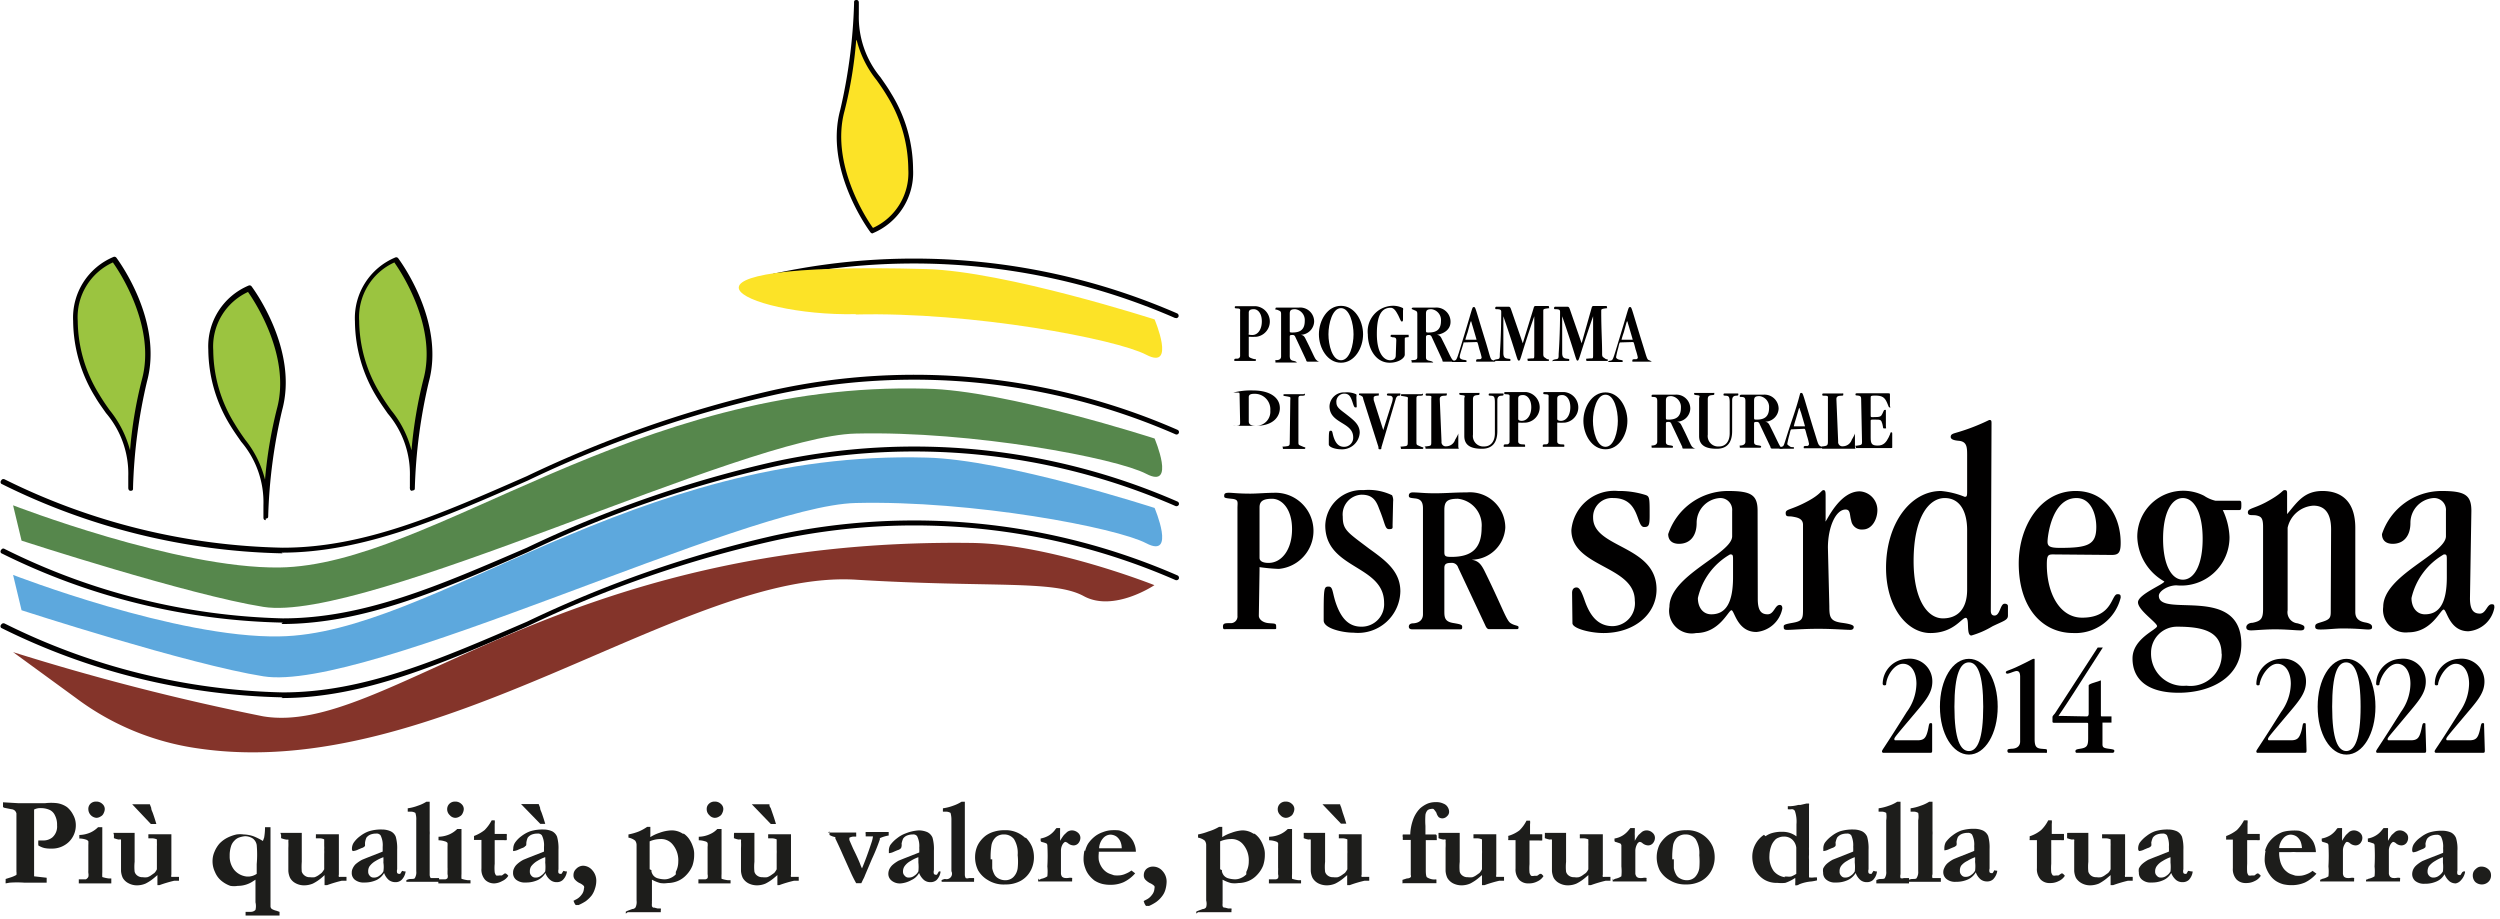
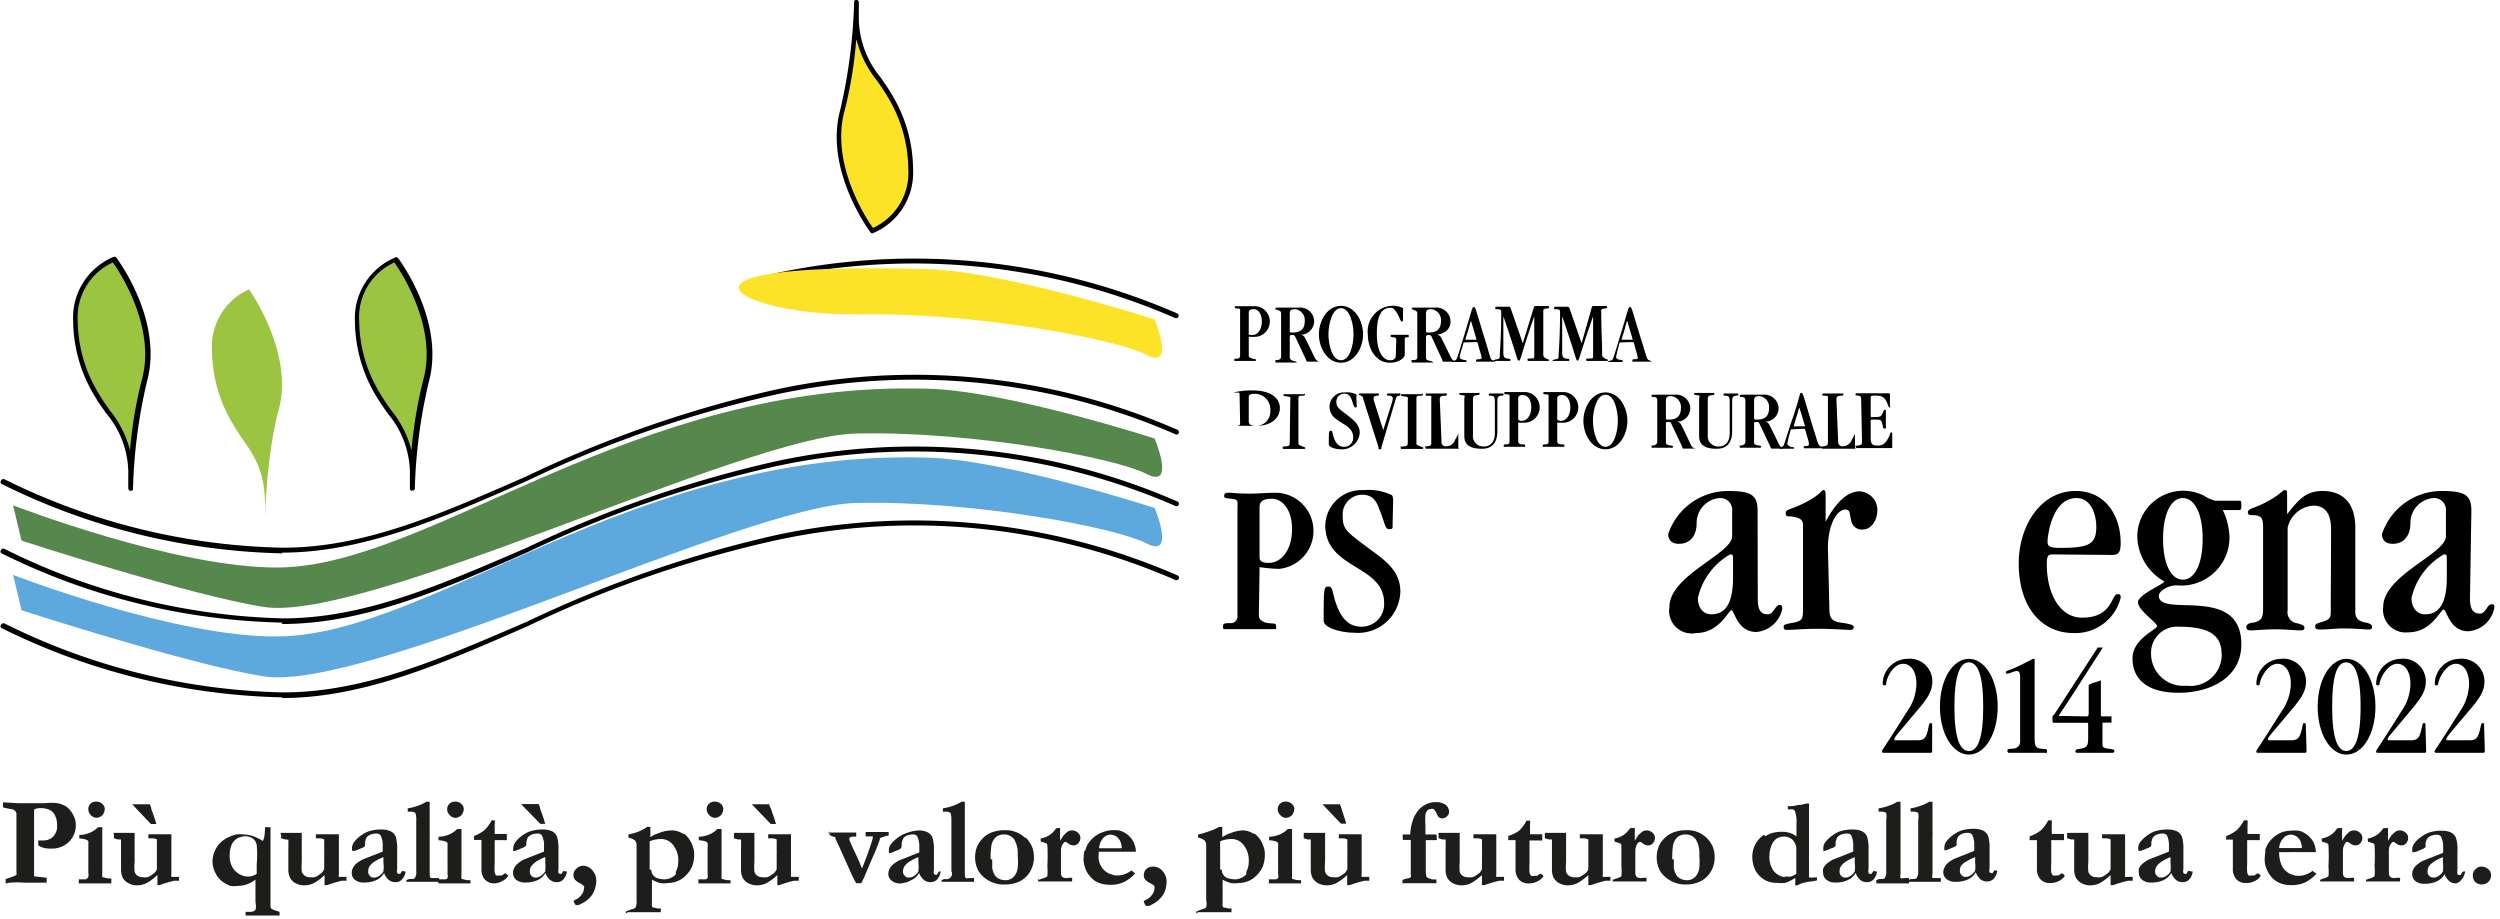
<svg xmlns="http://www.w3.org/2000/svg" id="Livello_1" data-name="Livello 1" viewBox="0 0 141.5 52.02">
  <defs>
    <style>.cls-1{fill:#010000;}.cls-2{fill:#5da8dd;}.cls-3{fill:#84342a;}.cls-4{fill:#56874c;}.cls-5{fill:#9bc440;}.cls-6{fill:#fce327;}.cls-7{fill:#1d1d1b;}</style>
  </defs>
  <path class="cls-1" d="M109.36,42.45c0,.12,0,.16-.11.16l-1.43,0c-.88,0-1.09,0-1.21,0a.08.08,0,0,1-.09-.08c0-.09.09-.13,1.4-2.23a2.78,2.78,0,0,0,.55-1.6c0-.67-.3-1.13-.76-1.13s-.89.61-.95,1.11c0,.06,0,.11-.1.11a.09.09,0,0,1-.1-.09,1.43,1.43,0,0,1,1.37-1.41,1.28,1.28,0,0,1,1.44,1.28c0,.7-.43,1.14-1.23,2.09s-.92,1.09-.92,1.16,0,.08.1.08h1.22c.36,0,.46-.15.55-.46s.07-.51.17-.51.1,0,.1.16Z" />
  <path class="cls-1" d="M111.44,42.51c.48,0,.81-.66.81-2.51s-.33-2.51-.81-2.51-.82.65-.82,2.51.34,2.51.82,2.51m0-5.22c.91,0,1.63,1.17,1.63,2.71s-.72,2.71-1.63,2.71S109.8,41.54,109.8,40s.72-2.71,1.64-2.71" />
  <path class="cls-1" d="M115.16,41.81c0,.41.07.54.38.57s.32,0,.32.13,0,.1-.14.1l-.94,0c-.36,0-.86,0-1.07,0,0,0-.09,0-.09-.11s.06-.1.22-.12c.35,0,.5-.18.5-.41V38.31c0-.26-.08-.33-.2-.33s-.41.15-.53.15a.08.08,0,0,1-.08-.07c0-.1.11-.08.57-.29.86-.4.93-.48,1-.48s.06,0,.06.07Z" />
  <path class="cls-1" d="M118.11,40.55c.07,0,.11-.06.11-.16v-1.6s0-.06.3-.15l.39-.13s0,0,0,.1v1.84c0,.07,0,.1.06.1h.54s0,0,0,.2,0,.15,0,.15H119s0,0,0,.05v1.17c0,.18.06.22.36.26s.31.06.31.12a.1.1,0,0,1-.11.11c-.15,0-.44,0-1,0-.67,0-.86,0-1,0a.08.08,0,0,1-.09-.09c0-.09.07-.11.26-.14.39-.06.46-.16.46-.6V41c0-.08,0-.09-.12-.09h-1.82s-.08,0-.08-.06v-.22c0-.09,0-.09.14-.25l2.42-3.73h.29l-1.67,2.6c-.73,1.13-.83,1.24-.83,1.27s0,0,.11,0Z" />
  <path class="cls-1" d="M130.55,42.45c0,.12,0,.16-.11.16l-1.43,0c-.88,0-1.09,0-1.22,0a.07.07,0,0,1-.08-.08c0-.09.09-.13,1.4-2.23a2.78,2.78,0,0,0,.55-1.6c0-.67-.31-1.13-.76-1.13s-.89.61-1,1.11c0,.06,0,.11-.1.11a.08.08,0,0,1-.09-.09,1.43,1.43,0,0,1,1.37-1.41,1.28,1.28,0,0,1,1.44,1.28c0,.7-.43,1.14-1.23,2.09s-.92,1.09-.92,1.16,0,.08.1.08h1.21c.36,0,.46-.15.56-.46s.07-.51.17-.51.1,0,.1.16Z" />
  <path class="cls-1" d="M132.79,42.51c.48,0,.82-.66.82-2.51s-.34-2.51-.82-2.51S132,38.14,132,40s.33,2.51.81,2.51m0-5.22c.92,0,1.64,1.17,1.64,2.71s-.72,2.71-1.64,2.71-1.63-1.17-1.63-2.71.72-2.71,1.63-2.71" />
  <path class="cls-1" d="M137.32,42.45c0,.12,0,.16-.11.16l-1.42,0c-.88,0-1.09,0-1.22,0a.07.07,0,0,1-.08-.08c0-.09.09-.13,1.4-2.23a2.75,2.75,0,0,0,.54-1.6c0-.67-.3-1.13-.75-1.13s-.89.61-1,1.11c0,.06,0,.11-.1.11a.08.08,0,0,1-.09-.09,1.43,1.43,0,0,1,1.37-1.41,1.28,1.28,0,0,1,1.44,1.28c0,.7-.44,1.14-1.23,2.09s-.93,1.09-.93,1.16,0,.08.1.08h1.22c.36,0,.46-.15.55-.46s.08-.51.18-.51.09,0,.09.16Z" />
  <path class="cls-1" d="M140.64,42.45c0,.12,0,.16-.11.16l-1.42,0c-.89,0-1.1,0-1.22,0a.08.08,0,0,1-.09-.08c0-.09.1-.13,1.41-2.23a2.83,2.83,0,0,0,.54-1.6c0-.67-.3-1.13-.75-1.13s-.89.61-1,1.11c0,.06,0,.11-.1.11a.08.08,0,0,1-.09-.09,1.42,1.42,0,0,1,1.36-1.41,1.29,1.29,0,0,1,1.45,1.28c0,.7-.44,1.14-1.24,2.09s-.92,1.09-.92,1.16,0,.08.1.08h1.22c.36,0,.46-.15.55-.46s.08-.51.18-.51.09,0,.09.16Z" />
  <path class="cls-1" d="M71.29,32.3c0-.15,0-.2,0-.2a10.12,10.12,0,0,0,1.09.1,2.16,2.16,0,0,0-.13-4.31c-.6,0-1.07.05-1.48.05-.7,0-1-.05-1.22-.05s-.26.06-.26.17,0,.13.42.17.33.19.33.53v6.09a.38.38,0,0,1-.41.42c-.28,0-.41,0-.41.19s.06.15.2.15.37,0,1.36,0,1.09,0,1.29,0,.16,0,.16-.17-.1-.14-.43-.17-.55-.22-.55-.42Zm0-3.58c0-.32.16-.49.71-.49s1.13.57,1.13,1.72-.58,1.91-1.33,1.91c-.36,0-.51-.12-.51-.29Z" />
  <path class="cls-1" d="M78.85,28.39a.63.63,0,0,0-.06-.36,3.07,3.07,0,0,0-1.61-.29,2.06,2.06,0,0,0-2.17,2c0,2.49,3.33,2.22,3.33,4.38a1.27,1.27,0,0,1-1.29,1.35c-.64,0-1.06-.38-1.36-1.12s-.21-1.15-.49-1.15-.28.09-.28,1.92c0,.45,1.07.69,1.69.69a2.4,2.4,0,0,0,2.65-2.34c0-1.12-.81-1.73-1.76-2.41C76.26,30.12,76,30,76,29.24A1.12,1.12,0,0,1,77.06,28c.57,0,.81.26,1,.8.35.84.32,1.15.56,1.15s.2-.07.2-.24Z" />
-   <path class="cls-1" d="M81.75,32.15c0-.23.11-.29.39-.29a.37.37,0,0,1,.39.26l1.53,3.26c.07.17.14.23.22.23.25,0,.35,0,.66,0s.57,0,.86,0c.11,0,.15,0,.15-.11s-.2-.07-.45-.23-.48-.94-1.5-3c-.19-.36-.34-.53-.71-.59v0a1.93,1.93,0,0,0,1.91-1.81,2,2,0,0,0-2.17-2c-.72,0-1.17.05-1.82.05s-.9-.05-1.25-.05c-.13,0-.22.06-.22.18s.06.13.35.16.45.16.45.56v6c0,.25-.14.48-.54.51-.21,0-.26.1-.26.19s.06.15.19.15c.31,0,.64,0,1.34,0s1,0,1.33,0c.12,0,.16,0,.16-.13s-.05-.15-.52-.23-.49-.32-.49-.67Zm0-3.28c0-.48.15-.64.77-.64a1.51,1.51,0,0,1,1.34,1.63c0,1.21-.59,1.66-1.71,1.66-.36,0-.4-.05-.4-.29Z" />
-   <path class="cls-1" d="M89,35.27c0,.3,1,.56,1.76.56,1.76,0,3-1.08,3-2.47,0-2.51-3.59-2.32-3.59-4.06a1.07,1.07,0,0,1,1.15-1.11c1.52,0,1.27,1.64,1.74,1.64.26,0,.31-.1.31-.63,0-1,0-1.1-.22-1.18a4.94,4.94,0,0,0-1.56-.23A2.44,2.44,0,0,0,88.94,30c0,2.12,3.59,2,3.59,4a1.29,1.29,0,0,1-1.25,1.44c-.81,0-1.27-.55-1.58-1.43-.21-.61-.32-.76-.47-.76s-.25.1-.25.31Z" />
  <path class="cls-1" d="M98.09,32.67c0,1.5-.44,2.1-1.23,2.1-.48,0-.76-.4-.76-.92a3.81,3.81,0,0,1,1.82-2.47c.12,0,.17,0,.17.23Zm1.39-3.75c0-.9-.35-1.13-1.67-1.13a3.57,3.57,0,0,0-3.39,2.44c0,.33.2.55.61.55.63,0,1-.45,1-1.18a1.41,1.41,0,0,1,1.3-1.41.67.67,0,0,1,.71.73v1.43c0,1-3.55,2.21-3.55,4A1.28,1.28,0,0,0,96,35.83c1.32,0,1.83-1.29,2-1.29s.32,1.23,1.41,1.23a1.64,1.64,0,0,0,1.47-1.33c0-.14-.05-.2-.15-.2-.27,0-.32.53-.68.53s-.56-.2-.56-.87Z" />
  <path class="cls-1" d="M103.46,31c0-1.16.44-2.16,1-2.16.29,0,.22.3.32.63a.6.6,0,0,0,.65.5c.52,0,.83-.57.83-1.1a1.06,1.06,0,0,0-1-1.06c-1.15,0-1.87,1.69-1.93,1.69s0,0,0-.06v-1.3c0-.27,0-.4-.12-.4s-.15.22-.84.6c-1,.55-1.3.45-1.3.7s.17.16.38.2.6.08.6.46v4.74c0,.55,0,.71-.58.81s-.51.14-.51.27.11.13.22.13c.31,0,.85-.06,1.73-.06s1.54.06,1.83.06c.13,0,.18-.08.18-.15s0-.16-.67-.25-.71-.33-.71-.93Z" />
-   <path class="cls-1" d="M111.34,33.37c0,1.2-.63,1.63-1.37,1.63-.9,0-1.66-1.1-1.66-3.24,0-2.51.88-3.57,1.76-3.57s1.27.79,1.27,1.81ZM112.72,24c0-.18,0-.23-.13-.23a11.34,11.34,0,0,1-1.83.71c-.24.07-.35.1-.35.25s.22.2.47.22c.46.05.46.38.46.85V27.7c0,.37,0,.42-.14.42a4.65,4.65,0,0,0-1.34-.33c-1.74,0-3.11,1.86-3.11,4.35,0,2.23,1.19,3.69,2.51,3.69s1.76-.86,2-.86,0,1,.32,1a4.9,4.9,0,0,0,1.19-.52c.64-.31.88-.35.88-.61v-.53c0-.1-.09-.14-.19-.14-.25,0-.25.67-.57.67-.15,0-.21-.1-.21-.27Z" />
  <path class="cls-1" d="M118.65,29.83c0,1-.46,1.18-2.05,1.18-.56,0-.71-.08-.71-.35s.23-2.47,1.64-2.47c.83,0,1.12.94,1.12,1.64m.87,1.58c.38,0,.51-.12.51-.68,0-1.45-.79-2.94-2.55-2.94-2,0-3.22,2-3.22,4.1,0,2.56,1.37,3.94,3.08,3.94a2.64,2.64,0,0,0,2.69-2c0-.13,0-.2-.18-.2-.36,0-.26,1.33-2,1.33-1.29,0-2-1.41-2-3,0-.53.07-.58.35-.58Z" />
  <path class="cls-1" d="M122.43,30.5c0-1.48.48-2.31,1.12-2.31s1.12.83,1.12,2.31-.48,2.31-1.12,2.31-1.12-.84-1.12-2.31M125.75,37a1.77,1.77,0,0,1-2,1.81,1.82,1.82,0,0,1-2-1.86,1.47,1.47,0,0,1,1.47-1.48c1.44,0,2.52.25,2.52,1.53m1-8.13c.09,0,.12-.05.12-.26s0-.27-.12-.27h-1.35a1.94,1.94,0,0,1-.64-.28,2.6,2.6,0,0,0-3.78,2.33,3,3,0,0,0,1.53,2.52c0,.15-1.49.73-1.49,1.18s1.08,1.15,1.08,1.35-1.39.7-1.39,1.83.78,1.94,2.61,1.94,3.55-.88,3.55-2.74c0-3.42-4.67-1.47-4.67-2.75,0-.26.51-.59,1-.59a2.73,2.73,0,0,0,3-2.73,3.88,3.88,0,0,0-.38-1.53Z" />
  <path class="cls-1" d="M131.92,34.64c0,.36-.08.44-.59.59-.23.07-.29.1-.29.24s.11.16.31.16c.41,0,.83-.06,1.23-.06.87,0,1.26.06,1.46.06s.22-.06.22-.13,0-.2-.39-.27-.56-.26-.56-.59V29.88c0-1.53-.81-2.09-1.86-2.09s-1.44.65-2,1.31h0V28c0-.2,0-.26-.14-.26s-.11.18-1.08.7c-.69.36-1,.33-1,.56s.27.12.51.18.35.14.35.64v4.65c0,.56-.13.68-.59.78-.22,0-.36.12-.36.25s.09.18.28.18.79-.06,1.33-.06c.7,0,1.15.06,1.47.06.16,0,.21-.06.21-.16s-.05-.14-.39-.24a.63.63,0,0,1-.56-.74V29.87a1.59,1.59,0,0,1,1.46-1.25c.6,0,1,.38,1,1.34Z" />
  <path class="cls-1" d="M138.49,32.67c0,1.5-.44,2.1-1.24,2.1-.47,0-.76-.4-.76-.92a3.82,3.82,0,0,1,1.83-2.47c.12,0,.17,0,.17.23Zm1.39-3.75c0-.9-.36-1.13-1.68-1.13a3.56,3.56,0,0,0-3.38,2.44c0,.33.2.55.61.55.62,0,1-.45,1-1.18a1.41,1.41,0,0,1,1.3-1.41.67.67,0,0,1,.71.73v1.43c0,1-3.55,2.21-3.55,4a1.28,1.28,0,0,0,1.42,1.44c1.32,0,1.82-1.29,2-1.29s.32,1.23,1.4,1.23a1.63,1.63,0,0,0,1.47-1.33c0-.14,0-.2-.15-.2-.27,0-.32.53-.67.53s-.56-.2-.56-.87Z" />
  <path class="cls-1" d="M70.68,22.48c0-.15.12-.19.31-.19a.88.88,0,0,1,.91.95.8.8,0,0,1-.82.86c-.26,0-.4-.07-.4-.25Zm-.49,1.4c0,.16,0,.21-.21.22s-.17,0-.17,0a0,0,0,0,0,0,0H71.1c1,0,1.34-.55,1.34-1,0-.61-.58-1-1.51-1a3.88,3.88,0,0,0-1.12.12s0,0,.07,0H70c.13,0,.16,0,.16.1Z" />
  <path class="cls-1" d="M73,25c0,.21,0,.25-.26.27s-.13,0-.13.08,0,.06.07.06.17,0,.59,0,.43,0,.51,0,.1,0,.1-.06,0,0-.16-.08-.23-.05-.23-.21V22.59c0-.11,0-.18.11-.19.22,0,.26,0,.26-.09s0,0-.08,0H72.73c-.06,0-.09,0-.09.05s0,.05.23.08.16.07.16.22Z" />
  <path class="cls-1" d="M76.77,22.47a.32.32,0,0,0,0-.15,1.26,1.26,0,0,0-.65-.11.82.82,0,0,0-.87.78c0,1,1.34.89,1.34,1.76a.51.51,0,0,1-.52.54c-.26,0-.43-.15-.55-.45s-.08-.46-.19-.46-.12,0-.12.77c0,.18.43.28.68.28a1,1,0,0,0,1.07-.94c0-.45-.33-.7-.71-1s-.61-.42-.61-.71a.45.45,0,0,1,.44-.5c.22,0,.32.1.41.31s.13.47.22.47.08,0,.08-.1Z" />
  <path class="cls-1" d="M79,22.58a.28.28,0,0,1,.13-.18c.09,0,.13,0,.13-.08s0-.05-.07-.05h-.6q-.09,0-.09.06c0,.05,0,.06.18.07a.15.15,0,0,1,.15.16,1.11,1.11,0,0,1-.06.27l-.48,1.52s0,.07,0,.07,0,0,0-.08l-.54-1.7c0-.07,0-.13,0-.14s0-.08.16-.1.13,0,.13-.08,0-.05-.1-.05H77c-.07,0-.08,0-.08.06s0,0,.12.07.09.07.13.22l.85,2.68c0,.11,0,.13.09.13s.07-.05.08-.12Z" />
  <path class="cls-1" d="M79.68,25c0,.21,0,.25-.26.27s-.13,0-.13.08,0,.06.07.06.17,0,.59,0,.43,0,.51,0,.1,0,.1-.06,0,0-.16-.08-.23-.05-.23-.21V22.59c0-.11,0-.18.11-.19.22,0,.26,0,.26-.09s0,0-.08,0H79.38c-.06,0-.09,0-.09.05s0,.05.23.08.16.07.16.22Z" />
  <path class="cls-1" d="M81.49,22.59c0-.12.06-.18.22-.19s.18,0,.18-.08,0-.05-.1-.05h-1c-.06,0-.1,0-.1.06s0,.07.19.07.13.07.13.17V25c0,.22,0,.23-.25.26s-.08,0-.08.07,0,.07.08.07l.69,0c.58,0,.81,0,1,0s.09,0,.09-.12v-.62c0-.12,0-.13,0-.13s0,.06-.18.36a.53.53,0,0,1-.49.37.24.24,0,0,1-.28-.27Z" />
  <path class="cls-1" d="M84,25.27a.59.59,0,0,1-.63-.67v-2c0-.16.06-.21.19-.23s.18,0,.18-.08,0-.05-.08-.05-.21,0-.52,0-.37,0-.47,0-.07,0-.07.05,0,.06.19.08.09.08.09.2v2.11c0,.59.47.72,1,.72s.87-.29.87-1V22.65c0-.17.08-.24.19-.25s.16,0,.16-.07,0-.06-.1-.06-.12,0-.32,0-.26,0-.32,0-.1,0-.1.06,0,.06.15.07.2.06.2.39v1.73c0,.51-.27.75-.6.75" />
  <path class="cls-1" d="M85.93,24c0-.06,0-.08,0-.08a4.17,4.17,0,0,0,.44,0,.87.87,0,0,0,0-1.73H85.24c-.08,0-.1,0-.1.06s0,.06.17.07.13.08.13.22v2.44a.15.15,0,0,1-.17.17c-.11,0-.16,0-.16.08s0,.06.08.06.15,0,.55,0,.44,0,.52,0,.06,0,.06-.07,0-.06-.17-.07-.22-.08-.22-.17Zm0-1.44c0-.13.06-.2.28-.2s.46.23.46.69-.24.77-.54.77c-.14,0-.2-.05-.2-.11Z" />
  <path class="cls-1" d="M88.14,24c0-.06,0-.08,0-.08a3.88,3.88,0,0,0,.44,0,.87.87,0,0,0-.06-1.73H87.46c-.08,0-.11,0-.11.06s0,.06.17.07.13.08.13.22v2.44c0,.11-.05.17-.16.17s-.17,0-.17.08,0,.06.08.06.15,0,.55,0,.44,0,.52,0,.07,0,.07-.07,0-.06-.18-.07-.22-.08-.22-.17Zm0-1.44c0-.13.07-.2.29-.2s.45.23.45.69-.23.77-.53.77c-.15,0-.21-.05-.21-.11Z" />
  <path class="cls-1" d="M92.11,23.82c0-.78-.48-1.61-1.24-1.61s-1.25.83-1.25,1.61.48,1.61,1.25,1.61,1.24-.83,1.24-1.61m-.54,0c0,.6-.21,1.47-.7,1.47s-.71-.87-.71-1.47.21-1.48.71-1.48.7.88.7,1.48" />
  <path class="cls-1" d="M94.29,24c0-.09,0-.12.15-.12a.15.15,0,0,1,.16.11l.62,1.31c0,.07,0,.09.09.09l.26,0,.34,0s.06,0,.06,0-.08,0-.18-.09-.19-.38-.6-1.19c-.07-.15-.13-.22-.28-.24h0a.77.77,0,0,0,.76-.73.79.79,0,0,0-.87-.8H93.57c-.06,0-.09,0-.09.07s0,.05.14.06.18.07.18.23V25c0,.1-.06.19-.22.21s-.1,0-.1.07,0,.06.07.06.26,0,.54,0l.54,0c.05,0,.06,0,.06-.05s0-.06-.21-.09-.19-.13-.19-.27Zm0-1.32c0-.19.06-.26.31-.26a.62.62,0,0,1,.54.66c0,.48-.24.67-.69.67-.15,0-.16,0-.16-.12Z" />
  <path class="cls-1" d="M97.29,25.27a.59.59,0,0,1-.63-.67v-2c0-.16.06-.21.19-.23s.18,0,.18-.08,0-.05-.08-.05-.21,0-.52,0-.37,0-.47,0-.07,0-.07.05,0,.06.19.08.09.08.09.2v2.11c0,.59.47.72,1,.72s.87-.29.87-1V22.65c0-.17.08-.24.19-.25s.16,0,.16-.07,0-.06-.1-.06-.12,0-.32,0-.26,0-.32,0-.1,0-.1.06,0,.06.15.07.2.06.2.39v1.73c0,.51-.27.75-.6.75" />
  <path class="cls-1" d="M99.28,24c0-.09,0-.12.15-.12a.15.15,0,0,1,.16.11l.62,1.31c0,.07.05.09.09.09l.26,0,.34,0s.07,0,.07,0-.09,0-.18-.09-.2-.38-.61-1.19c-.07-.15-.13-.22-.28-.24h0a.78.78,0,0,0,.77-.73.8.8,0,0,0-.88-.8H98.56s-.09,0-.09.07,0,.05.14.06.18.07.18.23V25c0,.1-.06.19-.22.21s-.1,0-.1.07,0,.06.07.06.26,0,.54,0l.54,0s.06,0,.06-.05,0-.06-.21-.09-.19-.13-.19-.27Zm0-1.32c0-.19.06-.26.31-.26a.62.62,0,0,1,.54.66c0,.48-.24.67-.69.67-.15,0-.16,0-.16-.12Z" />
  <path class="cls-1" d="M101.53,24.13s0,0,0,0,0-.05.12-.43c.17-.58.17-.61.19-.61s0,0,.1.27c.19.65.22.74.22.77s0,0,0,0Zm.57.14c.07,0,.07,0,.17.39a3.4,3.4,0,0,1,.12.46.12.12,0,0,1-.08.12c-.17,0-.22,0-.22.07s0,.06.06.06.24,0,.51,0l.42,0c.09,0,.11,0,.11-.05s-.06,0-.18-.08-.13-.22-.38-1c-.61-2-.57-2-.68-2s0,0-.49,1.44-.46,1.54-.57,1.59-.17,0-.17.08,0,.05,0,.05.13,0,.37,0l.36,0c.08,0,.09,0,.09-.06s-.14,0-.23-.07-.15-.09-.15-.15a5.08,5.08,0,0,1,.12-.51c.07-.29.07-.31.15-.31Z" />
  <path class="cls-1" d="M103.94,22.59c0-.12.06-.18.22-.19s.17,0,.17-.08,0-.05-.09-.05h-1c-.06,0-.1,0-.1.06s0,.07.18.07.14.07.14.17V25c0,.22-.06.23-.25.26s-.08,0-.08.07,0,.07.08.07l.69,0c.58,0,.81,0,1,0s.09,0,.09-.12v-.62c0-.12,0-.13,0-.13s0,.06-.18.36a.54.54,0,0,1-.5.37.24.24,0,0,1-.27-.27Z" />
  <path class="cls-1" d="M105.39,25c0,.15,0,.19-.26.22s-.09,0-.09.08,0,.06.11.06.38,0,.94,0,.75,0,.89,0,.12,0,.12-.09v-.69c0-.1,0-.11-.06-.11s0,0-.14.28-.29.47-.62.47-.4-.1-.4-.45v-.94c0-.08,0-.08.22-.08.35,0,.37,0,.44.24s0,.26.13.26.07,0,.07-.13,0-.23,0-.41,0-.32,0-.43,0-.08-.06-.08-.06.06-.14.22-.11.19-.53.19c-.12,0-.13,0-.13-.09v-1c0-.11,0-.13.26-.13.39,0,.53.1.66.39s.09.28.17.28,0,0,0-.09v-.62c0-.08,0-.09-.11-.09h-1.7c-.11,0-.14,0-.14.06s0,.06.14.07.18.06.18.18Z" />
  <path class="cls-1" d="M70.68,19.14c0-.06,0-.08,0-.08a3.88,3.88,0,0,0,.44,0,.87.87,0,0,0-.06-1.73H70c-.08,0-.11,0-.11.06s0,.06.17.07.13.08.13.22v2.44a.16.16,0,0,1-.16.18c-.11,0-.17,0-.17.07s0,.06.08.06.15,0,.55,0,.44,0,.52,0,.07,0,.07-.07,0,0-.18-.06-.22-.09-.22-.18Zm0-1.44c0-.13.07-.2.29-.2s.45.23.45.69-.23.77-.53.77-.21-.05-.21-.11Z" />
  <path class="cls-1" d="M73,19.08c0-.09,0-.12.15-.12a.15.15,0,0,1,.16.1l.62,1.32c0,.07.05.09.09.09l.26,0,.34,0c.05,0,.06,0,.06,0s-.08,0-.18-.1-.19-.37-.6-1.18c-.07-.15-.13-.22-.28-.24h0a.78.78,0,0,0,.76-.73.79.79,0,0,0-.87-.81l-.73,0-.5,0c-.06,0-.09,0-.09.08s0,0,.14.06.18.07.18.23v2.4c0,.1-.06.19-.22.2s-.1,0-.1.08,0,.06.07.06.26,0,.54,0l.54,0s.06,0,.06,0,0-.06-.21-.1S73,20.2,73,20.05Zm0-1.32c0-.19.06-.26.31-.26a.62.62,0,0,1,.54.66c0,.48-.24.66-.69.66-.15,0-.16,0-.16-.11Z" />
  <path class="cls-1" d="M77.15,18.92c0-.78-.48-1.61-1.25-1.61s-1.25.83-1.25,1.61.48,1.61,1.25,1.61,1.25-.83,1.25-1.61m-.54,0c0,.6-.21,1.47-.71,1.47s-.71-.87-.71-1.47.22-1.48.71-1.48.71.88.71,1.48" />
  <path class="cls-1" d="M79,20.12c0,.18-.12.27-.32.27-.37,0-.75-.43-.75-1.48,0-.81.14-1.49.78-1.49.21,0,.33.25.41.39s.16.39.22.39.07-.06.07-.12v-.51a.25.25,0,0,0,0-.13,1.25,1.25,0,0,0-.66-.13,1.45,1.45,0,0,0-1.33,1.62c0,.73.4,1.6,1.24,1.6.48,0,.85-.25.85-.46V19.2c0-.08,0-.1.13-.11s.09,0,.09-.08,0-.06-.08-.06l-.4,0c-.28,0-.4,0-.46,0s-.08,0-.08.08,0,0,.09.06c.2,0,.23.05.23.18Z" />
  <path class="cls-1" d="M80.71,19.08c0-.09.05-.12.16-.12a.16.16,0,0,1,.16.1l.61,1.32c0,.07,0,.09.09.09l.26,0,.35,0s.06,0,.06,0-.08,0-.18-.1-.2-.37-.61-1.18c-.07-.15-.13-.22-.28-.24h0c.4-.06.77-.3.77-.73a.8.8,0,0,0-.87-.81l-.74,0-.5,0a.08.08,0,0,0-.09.08s0,0,.14.06.18.07.18.23v2.4c0,.1,0,.19-.21.2s-.11,0-.11.08,0,.06.08.06.26,0,.54,0l.53,0s.07,0,.07,0,0-.06-.21-.1-.2-.12-.2-.27Zm0-1.32c0-.19.06-.26.31-.26a.62.62,0,0,1,.54.66c0,.48-.24.66-.69.66-.14,0-.16,0-.16-.11Z" />
  <path class="cls-1" d="M83,19.23s-.06,0-.06,0,0-.05.13-.43c.16-.58.16-.61.19-.61s0,0,.09.27c.19.65.22.74.22.77s0,0,0,0Zm.57.13c.06,0,.06,0,.16.4a4.73,4.73,0,0,1,.13.46.1.1,0,0,1-.09.11c-.17,0-.22,0-.22.08s0,.06.07.06.23,0,.5,0l.42,0c.09,0,.11,0,.11,0s-.06-.05-.18-.09-.13-.21-.37-1c-.62-2-.58-2-.68-2s-.06,0-.5,1.44-.45,1.54-.57,1.58-.17,0-.17.09,0,0,0,0,.14,0,.38,0l.36,0c.07,0,.09,0,.09-.06s-.14-.05-.24-.08-.15-.08-.15-.14,0-.1.13-.51.07-.32.14-.32Z" />
  <path class="cls-1" d="M86.19,19.43h0l-.64-1.85c-.06-.18-.08-.22-.18-.22s-.13,0-.32,0-.23,0-.34,0a.07.07,0,0,0-.08.07c0,.05,0,.07.06.07.26,0,.28.05.28.16s0,1.26-.08,2.37c0,.23,0,.28-.14.3s-.21.05-.21.1,0,0,.08,0,.19,0,.41,0,.32,0,.39,0,.07,0,.07-.06,0-.05-.15-.07-.25-.06-.25-.32,0-1.49,0-2.08h0c.83,2.42.77,2.51.88,2.51s.07-.21.87-2.51h0c0,.41,0,1.81,0,2.13s0,.24-.22.26-.16,0-.16.08a.05.05,0,0,0,.06.06c.08,0,.2,0,.58,0s.36,0,.47,0,.1,0,.1-.06-.06,0-.16-.08-.16-.07-.16-.25c0-.8,0-1.35,0-2.43,0-.1,0-.12.2-.15s.13,0,.12-.08,0-.06-.07-.06l-.31,0c-.23,0-.32,0-.37,0s-.09,0-.12.13Z" />
  <path class="cls-1" d="M89.52,19.43h0l-.64-1.85c-.06-.18-.08-.22-.18-.22s-.13,0-.32,0-.23,0-.34,0a.07.07,0,0,0-.08.07c0,.05,0,.07.06.07.26,0,.28.05.28.16s0,1.26-.08,2.37c0,.23,0,.28-.14.3s-.21.05-.21.1,0,0,.08,0,.19,0,.41,0,.32,0,.39,0,.07,0,.07-.06,0-.05-.15-.07-.25-.06-.25-.32,0-1.49,0-2.08h0c.83,2.42.77,2.51.87,2.51s.08-.21.88-2.51h0c0,.41,0,1.81,0,2.13s0,.24-.22.26-.17,0-.17.08a.05.05,0,0,0,.06.06c.09,0,.21,0,.59,0s.36,0,.47,0,.1,0,.1-.06-.06,0-.16-.08-.16-.07-.16-.25c0-.8-.05-1.35-.05-2.43,0-.1,0-.12.2-.15s.13,0,.12-.08,0-.06-.07-.06l-.31,0c-.23,0-.32,0-.37,0s-.09,0-.12.13Z" />
  <path class="cls-1" d="M91.84,19.23s-.06,0-.06,0,0-.05.13-.43c.16-.58.16-.61.19-.61s0,0,.09.27c.19.65.22.74.22.77s0,0,0,0Zm.57.13c.06,0,.06,0,.16.4a4.73,4.73,0,0,1,.13.46.1.1,0,0,1-.09.11c-.17,0-.22,0-.22.08s0,.06.07.06.23,0,.5,0l.43,0c.09,0,.1,0,.1,0s-.06-.05-.17-.09-.13-.21-.38-1c-.62-2-.58-2-.68-2s-.06,0-.5,1.44-.45,1.54-.56,1.58-.17,0-.17.09,0,0,0,0,.13,0,.37,0l.36,0c.07,0,.09,0,.09-.06s-.14-.05-.23-.08-.15-.08-.15-.14a5.08,5.08,0,0,1,.12-.51c.07-.29.07-.32.14-.32Z" />
  <path class="cls-1" d="M16,35.24A37.45,37.45,0,0,1,.07,31.31a.13.13,0,0,1,0-.19.13.13,0,0,1,.19-.05A37.3,37.3,0,0,0,16,35c4.61,0,8.88-1.87,13.82-4a66.42,66.42,0,0,1,14-4.87,37.19,37.19,0,0,1,22.83,2.26.14.14,0,0,1,.07.18.15.15,0,0,1-.19.07,37,37,0,0,0-22.66-2.24,65.63,65.63,0,0,0-14,4.85c-4.77,2.1-9.27,4.07-13.94,4.07" />
  <path class="cls-1" d="M16,39.47A37.45,37.45,0,0,1,.07,35.54a.13.13,0,0,1,0-.19.15.15,0,0,1,.19-.06A37.06,37.06,0,0,0,16,39.19c4.61,0,8.88-1.87,13.82-4a66.42,66.42,0,0,1,14-4.88,37.28,37.28,0,0,1,22.83,2.26.15.15,0,0,1,.07.19.15.15,0,0,1-.19.07,36.92,36.92,0,0,0-22.66-2.24,65.08,65.08,0,0,0-14,4.85c-4.77,2.09-9.27,4.07-13.94,4.07" />
  <path class="cls-2" d="M.74,32.54l.48,2s9.46,3.07,13.69,3.74c5.82.93,27.18-9.66,33.52-9.81,6.61-.16,14.75,1.39,16.45,2.28s.47-2,.47-2S56.89,26,52.44,25.9c-16.6-.47-28,10-36.63,10.12C10,36.13.74,32.54.74,32.54" />
-   <path class="cls-3" d="M.74,36.91,4.29,39.5a15,15,0,0,0,6.92,2.86c13.54,2,27.56-10.13,37.22-9.55,7.67.47,11.21,0,12.91.93s4-.62,4-.62S59.49,30.79,55,30.73c-23.53-.31-33.21,11-40.13,9.81A136.67,136.67,0,0,1,.74,36.91" />
  <path class="cls-1" d="M16,31.32A37.38,37.38,0,0,1,.07,27.38a.14.14,0,0,1,0-.19.14.14,0,0,1,.19-.06A37,37,0,0,0,16,31c4.61,0,8.88-1.88,13.82-4.05a66.42,66.42,0,0,1,14-4.88,37.14,37.14,0,0,1,22.83,2.26.14.14,0,0,1,.07.18.14.14,0,0,1-.19.07,36.92,36.92,0,0,0-22.66-2.24,65.63,65.63,0,0,0-14,4.86c-4.77,2.1-9.27,4.08-13.94,4.08" />
  <path class="cls-4" d="M.74,28.6l.48,2s9.46,3.08,13.69,3.75c5.82.93,27.18-9.67,33.52-9.81,6.61-.16,14.75,1.39,16.45,2.28s.47-2,.47-2S56.89,22.08,52.44,22c-16.6-.47-28,10-36.63,10.12C10,32.19.74,28.6.74,28.6" />
  <path class="cls-5" d="M6.45,14.7a3.55,3.55,0,0,0-2.16,3.48A8.18,8.18,0,0,0,5.5,22.39c.79,1.36,1.85,2.09,1.85,4.53s-.09-2.19.79-5.41S6.45,14.7,6.45,14.7" />
  <path class="cls-1" d="M6.4,14.85a3.4,3.4,0,0,0-2,3.32,8,8,0,0,0,1.22,4.16c.19.32.39.61.59.89a6,6,0,0,1,1.15,2.27,24.09,24.09,0,0,1,.67-4c.81-2.95-1.24-6.07-1.63-6.62m1,12.91h0c-.1,0-.13-.07-.14-.15h0v-.66A5.29,5.29,0,0,0,6,23.38c-.2-.29-.42-.58-.61-.91a8.3,8.3,0,0,1-1.25-4.3,3.72,3.72,0,0,1,2.29-3.63.14.14,0,0,1,.16.05c.11.15,2.66,3.59,1.73,7a29.66,29.66,0,0,0-.79,6v.05h0c0,.06,0,.14-.14.14" />
  <path class="cls-5" d="M14.12,16.37A3.53,3.53,0,0,0,12,19.85a8.15,8.15,0,0,0,1.22,4.21C14,25.41,15,26.14,15,28.58s-.09-2.19.78-5.41-1.69-6.8-1.69-6.8" />
-   <path class="cls-1" d="M14.07,16.51a3.4,3.4,0,0,0-2,3.32A8,8,0,0,0,13.29,24c.19.32.39.61.59.89A5.85,5.85,0,0,1,15,27.15a25.17,25.17,0,0,1,.67-4c.81-2.95-1.24-6.07-1.63-6.62m1,12.91h0c-.1,0-.13-.07-.13-.15h0V29.2c0-.1,0-.3,0-.6A5.29,5.29,0,0,0,13.65,25c-.2-.29-.41-.58-.61-.91a8.28,8.28,0,0,1-1.25-4.3,3.73,3.73,0,0,1,2.29-3.63.14.14,0,0,1,.16.05c.11.15,2.66,3.59,1.73,7a29.66,29.66,0,0,0-.79,6v0h0c0,.06,0,.14-.14.14" />
  <path class="cls-5" d="M22.38,14.7a3.55,3.55,0,0,0-2.16,3.48,8.1,8.1,0,0,0,1.22,4.21c.79,1.36,1.85,2.09,1.85,4.53s-.09-2.19.78-5.41-1.69-6.81-1.69-6.81" />
  <path class="cls-1" d="M22.33,14.85a3.4,3.4,0,0,0-2,3.32,8,8,0,0,0,1.22,4.16c.19.32.39.61.59.89a5.85,5.85,0,0,1,1.15,2.27,25.17,25.17,0,0,1,.67-4c.81-2.95-1.24-6.07-1.63-6.62m1,12.91h0c-.1,0-.13-.07-.13-.15h0a.13.13,0,0,1,0-.06c0-.1,0-.3,0-.6a5.29,5.29,0,0,0-1.25-3.56c-.2-.29-.41-.58-.61-.91a8.3,8.3,0,0,1-1.25-4.3,3.72,3.72,0,0,1,2.29-3.63.14.14,0,0,1,.16.05c.11.15,2.66,3.59,1.73,7a29.66,29.66,0,0,0-.79,6v0h0c0,.06,0,.14-.14.14" />
  <path class="cls-6" d="M49.36,13.06a3.55,3.55,0,0,0,2.16-3.48A8.1,8.1,0,0,0,50.3,5.37C49.52,4,48.46,3.28,48.46.85s.08,2.18-.79,5.41,1.69,6.8,1.69,6.8" />
  <path class="cls-1" d="M48.46,2.28a23.94,23.94,0,0,1-.66,4C47,9.23,49,12.34,49.41,12.9a3.42,3.42,0,0,0,2-3.32,8,8,0,0,0-1.2-4.15c-.19-.32-.39-.61-.59-.89a5.93,5.93,0,0,1-1.13-2.26m.9,10.93a.14.14,0,0,1-.12-.06c-.11-.14-2.63-3.58-1.71-6.94a30.17,30.17,0,0,0,.78-6V.15h0c0-.07,0-.15.14-.15h0c.1,0,.13.08.13.15h0V.23c0,.1,0,.29,0,.59a5.34,5.34,0,0,0,1.23,3.56c.2.29.41.58.6.91a8.23,8.23,0,0,1,1.24,4.29A3.71,3.71,0,0,1,49.4,13.2h0" />
  <path class="cls-1" d="M66.57,18h-.06a37,37,0,0,0-22.66-2.24.14.14,0,0,1-.17-.11.14.14,0,0,1,.11-.16,37.32,37.32,0,0,1,22.84,2.25.15.15,0,0,1,.07.19.16.16,0,0,1-.13.08" />
  <path class="cls-6" d="M48.43,17.8c6.61-.16,14.75,1.39,16.45,2.28s.47-2,.47-2-8.46-2.73-12.91-2.85c-16.6-.47-10.35,2.69-4,2.55" />
  <path class="cls-7" d="M.17,45.68v-.27l.85.05h.52l.68,0,.34,0a2.88,2.88,0,0,1,.67,0,1.31,1.31,0,0,1,.56.22,1.33,1.33,0,0,1,.35.44,1.16,1.16,0,0,1,.15.53,1.31,1.31,0,0,1-.39,1,1.37,1.37,0,0,1-1,.38A1.67,1.67,0,0,1,2.52,48a1.09,1.09,0,0,1-.35-.15,1.8,1.8,0,0,1,0-.28h.28a.8.8,0,0,0,.51-.17.82.82,0,0,0,.27-.69,1.13,1.13,0,0,0-.12-.56.63.63,0,0,0-.28-.3,1.19,1.19,0,0,0-.51-.11.76.76,0,0,0-.39.08l0,.09,0,1.65v1.72c0,.08,0,.19,0,.32l.71.08a.93.93,0,0,1,0,.14,1.15,1.15,0,0,1,0,.14l-.14,0-.41,0c-.21,0-.44,0-.7,0a5.8,5.8,0,0,0-.85,0L.32,50a1,1,0,0,1,0-.15v-.1l.22-.07a1.76,1.76,0,0,0,.39-.16.68.68,0,0,0,0-.19v-.08c0-.07,0-.17,0-.3V48l0-1.11c0-.52,0-.81,0-.85a.35.35,0,0,0-.09-.16.34.34,0,0,0-.2-.08l-.4-.08" />
  <path class="cls-7" d="M5,45.8a.41.41,0,0,1,.12-.31.44.44,0,0,1,.32-.12.48.48,0,0,1,.35.13.38.38,0,0,1,.14.29.53.53,0,0,1-.06.23.35.35,0,0,1-.17.19.46.46,0,0,1-.24.08A.5.5,0,0,1,5,45.8M4.46,50v-.23l.4,0A.32.32,0,0,0,5,49.63a.54.54,0,0,0,0-.22v0a1.14,1.14,0,0,1,0-.15V49c0-.05,0-.13,0-.26v-.91a1.64,1.64,0,0,0,0-.22.28.28,0,0,0-.14-.09,1.21,1.21,0,0,0-.37-.06v-.2a1.64,1.64,0,0,0,.65-.15,1.49,1.49,0,0,0,.41-.29h.24c0,.29,0,.66,0,1.12l0,1.43a2.26,2.26,0,0,0,0,.27,2,2,0,0,0,.36.08l.15,0V50H6L5,50l-.34,0H4.46" />
  <path class="cls-7" d="M7.48,45.52h1l.08.21c0,.11.06.2.09.29.11.31.17.52.2.62H8.54ZM6.42,47.14l.06,0H7.62v1.64a2.73,2.73,0,0,0,0,.56.4.4,0,0,0,.17.23.47.47,0,0,0,.29.08.88.88,0,0,0,.26,0,.73.73,0,0,0,.23-.12l.17-.12a.69.69,0,0,0,.14-.21l0-.87v-.45a1.26,1.26,0,0,0,0-.16v-.21a.7.7,0,0,0-.24-.06l-.24,0,0,0a.54.54,0,0,1,0-.11.57.57,0,0,1,0-.12l.2,0h1.1v2.07c0,.13,0,.19,0,.21a.23.23,0,0,0,0,.13.07.07,0,0,0,.06,0h.37a1.13,1.13,0,0,1,0,.14.32.32,0,0,1,0,.08l-.27,0a7.59,7.59,0,0,0-.84.25H8.91v-.57l-.13.11a2.48,2.48,0,0,1-.54.37,1.24,1.24,0,0,1-.47.1,1,1,0,0,1-.5-.12.78.78,0,0,1-.32-.3,1.09,1.09,0,0,1-.1-.39v-.8c0-.23,0-.39,0-.5s0-.31,0-.38l0-.1a.21.21,0,0,0-.12,0,1.27,1.27,0,0,1-.28-.08.05.05,0,0,1,0,0,.13.13,0,0,1,0-.06.68.68,0,0,1,0-.12" />
  <path class="cls-7" d="M13.9,49.61h.22a.9.9,0,0,0,.41-.15v-.55a6.17,6.17,0,0,0,0-1.08.58.58,0,0,0-.22-.37.8.8,0,0,0-.45-.13,1.44,1.44,0,0,0-.32.07.66.66,0,0,0-.28.19.74.74,0,0,0-.19.33,1.7,1.7,0,0,0-.07.53,1.21,1.21,0,0,0,.26.79,1.07,1.07,0,0,0,.69.37m1-2.2a3.28,3.28,0,0,0,.05-.59h.31v2c0,.12,0,.21,0,.28v.23c0,.1,0,.2,0,.3v.11l0,.9v.66a.19.19,0,0,0,.08.15.91.91,0,0,0,.26.1l.17.06a.31.31,0,0,1,0,.09.68.68,0,0,1,0,.12l-.42,0-.63,0c-.23,0-.45,0-.66,0H13.9l0-.21.14,0,.17,0a.36.36,0,0,0,.25-.11.9.9,0,0,0,0-.43v-.92c0-.08,0-.2,0-.36l-.11.07a1.54,1.54,0,0,1-.89.28,1.27,1.27,0,0,1-.42,0,1.67,1.67,0,0,1-.5-.28,1.26,1.26,0,0,1-.37-.5,1.39,1.39,0,0,1-.14-.64,1.3,1.3,0,0,1,.11-.51,1.67,1.67,0,0,1,.28-.46,1.64,1.64,0,0,1,.44-.33,2.24,2.24,0,0,1,.53-.19,1.45,1.45,0,0,1,.4,0,1.84,1.84,0,0,1,.55.1,3.34,3.34,0,0,1,.54.27" />
  <path class="cls-7" d="M15.87,47.14l.07,0h1.14v.24l0,.34v1.06a3.71,3.71,0,0,0,0,.56.47.47,0,0,0,.18.23.45.45,0,0,0,.29.08.93.93,0,0,0,.26,0,1,1,0,0,0,.23-.12l.16-.12a1.05,1.05,0,0,0,.15-.21l0-.87a2,2,0,0,0,0-.23,1.86,1.86,0,0,0,0-.22v-.37a.58.58,0,0,0-.23-.06l-.24,0,0,0a.89.89,0,0,1,0-.11s0-.07,0-.12l.21,0h1.09v2.07c0,.13,0,.19,0,.21a.23.23,0,0,0,0,.13.07.07,0,0,0,.06,0h.37a1.13,1.13,0,0,1,0,.14.32.32,0,0,1,0,.08l-.27,0a7.47,7.47,0,0,0-.83.25h-.14v-.57l-.12.11a2.48,2.48,0,0,1-.54.37,1.28,1.28,0,0,1-.47.1,1,1,0,0,1-.51-.12.75.75,0,0,1-.31-.3,1.09,1.09,0,0,1-.1-.39s0-.27,0-.68v-.12c0-.23,0-.39,0-.5a3.46,3.46,0,0,0,0-.38.22.22,0,0,0,0-.1l-.12,0a1.43,1.43,0,0,1-.29-.08.05.05,0,0,1,0,0s0,0,0-.06,0-.06,0-.12" />
  <path class="cls-7" d="M21.72,48.51a2.34,2.34,0,0,0-.46.22,1.1,1.1,0,0,0-.35.31.52.52,0,0,0-.07.29.32.32,0,0,0,.09.24.26.26,0,0,0,.21.1.48.48,0,0,0,.34-.11.63.63,0,0,0,.22-.24,1.64,1.64,0,0,0,0-.5,3,3,0,0,0,0-.31m1.17.81.08,0a.07.07,0,0,1,0,.06v0a.82.82,0,0,1-.23.43.49.49,0,0,1-.34.12.61.61,0,0,1-.37-.12.93.93,0,0,1-.27-.4,1,1,0,0,1-.43.4,1.59,1.59,0,0,1-.68.14.79.79,0,0,1-.55-.16.48.48,0,0,1-.17-.4.5.5,0,0,1,.05-.23.84.84,0,0,1,.16-.24,2,2,0,0,1,.38-.26l.27-.11.89-.35c0-.09,0-.18,0-.27a1.24,1.24,0,0,0-.12-.65.28.28,0,0,0-.25-.1.88.88,0,0,0-.33.06.56.56,0,0,0-.22.17,1,1,0,0,0-.08.29c0,.11,0,.17,0,.18a.35.35,0,0,1-.19.12l-.19.08a.79.79,0,0,1-.31.09.13.13,0,0,1-.05-.11.65.65,0,0,1,.09-.35,1.53,1.53,0,0,1,.38-.39,1.73,1.73,0,0,1,.49-.27,2.28,2.28,0,0,1,.74-.1,1.19,1.19,0,0,1,.49.1.58.58,0,0,1,.29.31,2.38,2.38,0,0,1,.08.73v1.11a.37.37,0,0,0,0,.21.14.14,0,0,0,.1.05l.07,0,.11-.17Z" />
  <path class="cls-7" d="M23,49.82a.52.52,0,0,1,.21-.07c.16,0,.26,0,.28-.07a.62.62,0,0,0,.07-.37V46.43a1.13,1.13,0,0,0-.05-.42.5.5,0,0,0-.27-.07l-.16,0a.72.72,0,0,1,0-.13.13.13,0,0,1,0-.06,2.61,2.61,0,0,0,.58-.15,2.09,2.09,0,0,0,.47-.22h.19c0,.81,0,1.36,0,1.66a1.28,1.28,0,0,1,0,.21v2.23a.34.34,0,0,0,.06.22s.08,0,.18,0l.29,0a.74.74,0,0,1,0,.12.34.34,0,0,1,0,.09h-1l-.58,0H23Z" />
  <path class="cls-7" d="M25.31,45.8a.42.42,0,0,1,.13-.31.44.44,0,0,1,.32-.12.48.48,0,0,1,.35.13.38.38,0,0,1,.14.29.53.53,0,0,1-.06.23.35.35,0,0,1-.17.19.46.46,0,0,1-.25.08.42.42,0,0,1-.31-.15.45.45,0,0,1-.15-.34M24.81,50v-.23l.4,0a.22.22,0,0,0,.12-.07.39.39,0,0,0,0-.22v-.19a1.34,1.34,0,0,0,0-.19c0-.05,0-.13,0-.26v-.91a1.64,1.64,0,0,0,0-.22.27.27,0,0,0-.15-.09,1.19,1.19,0,0,0-.36-.06v-.2a1.64,1.64,0,0,0,.65-.15,1.49,1.49,0,0,0,.41-.29h.24c0,.29,0,.66,0,1.12l0,1.43a2.13,2.13,0,0,0,0,.27,2,2,0,0,0,.36.08l.15,0V50h-.31l-1,0L25,50h-.23" />
  <path class="cls-7" d="M26.82,47.32a2.2,2.2,0,0,0,.61-.34,2.3,2.3,0,0,0,.4-.55H28a.64.64,0,0,1,0,.2v.57h.68a.55.55,0,0,1,0,.17.67.67,0,0,1,0,.18.69.69,0,0,1-.18,0H28v1.34a2.52,2.52,0,0,0,0,.48.42.42,0,0,0,.08.18.39.39,0,0,0,.18,0h.15l.15-.11.07,0a.58.58,0,0,1,.14.13v0a.79.79,0,0,1-.35.3A1,1,0,0,1,28,50a.72.72,0,0,1-.54-.2.87.87,0,0,1-.21-.64l0-.62v-1h-.42a.14.14,0,0,1,0-.06s0-.07,0-.16" />
  <path class="cls-7" d="M30.87,48.51a2.34,2.34,0,0,0-.46.22,1.22,1.22,0,0,0-.35.31.52.52,0,0,0-.07.29.32.32,0,0,0,.09.24.28.28,0,0,0,.22.1.47.47,0,0,0,.33-.11.8.8,0,0,0,.23-.24,2.33,2.33,0,0,0,0-.5,3,3,0,0,0,0-.31m-1.37-3h1l.08.21c0,.11.06.2.09.29.11.31.17.52.2.62h-.28ZM32,49.32l.08,0a.07.07,0,0,1,0,.06v0a.82.82,0,0,1-.23.43.49.49,0,0,1-.34.12.56.56,0,0,1-.36-.12.86.86,0,0,1-.28-.4,1,1,0,0,1-.43.4,1.59,1.59,0,0,1-.68.14.79.79,0,0,1-.55-.16.48.48,0,0,1-.17-.4.5.5,0,0,1,.05-.23.71.71,0,0,1,.17-.24,1.63,1.63,0,0,1,.37-.26l.27-.11.89-.35c0-.09,0-.18,0-.27a1.24,1.24,0,0,0-.12-.65.28.28,0,0,0-.25-.1.88.88,0,0,0-.33.06.56.56,0,0,0-.22.17,1,1,0,0,0-.08.29c0,.11,0,.17-.05.18a.35.35,0,0,1-.19.12l-.19.08a.79.79,0,0,1-.31.09.13.13,0,0,1,0-.11.65.65,0,0,1,.09-.35,1.53,1.53,0,0,1,.38-.39,1.87,1.87,0,0,1,.49-.27,2.31,2.31,0,0,1,.75-.1,1.22,1.22,0,0,1,.49.1.6.6,0,0,1,.28.31,2.38,2.38,0,0,1,.08.73v1.11a.48.48,0,0,0,0,.21.14.14,0,0,0,.1.05l.07,0,.11-.17Z" />
  <path class="cls-7" d="M32.44,51a.05.05,0,0,1,0,0l.12-.07a.86.86,0,0,0,.35-.28.6.6,0,0,0,.14-.35.21.21,0,0,0,0-.15.77.77,0,0,0-.25-.17.83.83,0,0,1-.27-.21.37.37,0,0,1-.07-.25.46.46,0,0,1,.15-.34A.56.56,0,0,1,33,49a.7.7,0,0,1,.52.25.88.88,0,0,1,.23.62,1.41,1.41,0,0,1-.08.44,1.28,1.28,0,0,1-.18.37,1.79,1.79,0,0,1-.34.33,2.93,2.93,0,0,1-.39.21.15.15,0,0,1-.09,0,.12.12,0,0,1-.09,0,.61.61,0,0,1-.11-.22" />
  <path class="cls-7" d="M36.87,49.25a.25.25,0,0,1,0,.07.57.57,0,0,0,.1.22.51.51,0,0,0,.25.17,1.48,1.48,0,0,0,.38.06.78.78,0,0,0,.36-.08.88.88,0,0,0,.29-.2s0,0,0-.05l0-.09a1.27,1.27,0,0,0,.14-.58,1.39,1.39,0,0,0-.34-1,.84.84,0,0,0-.68-.28,1.59,1.59,0,0,0-.6.13v1.58m-1.35,2.51V51.6l.1-.05.27-.1c.11,0,.18-.08.19-.11a.71.71,0,0,0,.05-.37l0-1.39,0-1.73a.43.43,0,0,0-.08-.27.84.84,0,0,0-.38-.17v-.18a3.24,3.24,0,0,0,.59-.17,2.66,2.66,0,0,0,.47-.26h.18v.48a.51.51,0,0,0,0,.1,2.24,2.24,0,0,1,.51-.24A2.15,2.15,0,0,1,38,47a1.13,1.13,0,0,1,.65.19l.06,0a1.25,1.25,0,0,1,.26.25,1.63,1.63,0,0,1,.25.49,1.18,1.18,0,0,1,.07.45,1.87,1.87,0,0,1-.1.62,1.64,1.64,0,0,1-.33.51,1.41,1.41,0,0,1-.51.36,1.55,1.55,0,0,1-.56.11,1.39,1.39,0,0,1-.42,0,2.11,2.11,0,0,1-.47-.19.23.23,0,0,0,0,.07v.19s0,.11,0,.28l0,.64a1.13,1.13,0,0,0,0,.14v0a.84.84,0,0,0,0,.19l.06.07.07,0,.19.05.18,0a.17.17,0,0,1,0,.1v.11h-.35l-.55,0H36l-.24,0h-.23Z" />
  <path class="cls-7" d="M40,45.8a.39.39,0,0,1,.13-.31.44.44,0,0,1,.32-.12.48.48,0,0,1,.35.13.38.38,0,0,1,.14.29.53.53,0,0,1-.06.23.35.35,0,0,1-.17.19.46.46,0,0,1-.25.08.42.42,0,0,1-.31-.15A.45.45,0,0,1,40,45.8M39.53,50v-.23l.4,0a.22.22,0,0,0,.12-.07.5.5,0,0,0,0-.22v-.19c0-.07,0-.14,0-.19s0-.13,0-.26v-.91a.83.83,0,0,0,0-.22.21.21,0,0,0-.14-.09,1.19,1.19,0,0,0-.36-.06v-.2a1.59,1.59,0,0,0,.64-.15,1.24,1.24,0,0,0,.41-.29h.24c0,.29,0,.66,0,1.12l0,1.43a2.13,2.13,0,0,0,0,.27,2,2,0,0,0,.36.08l.15,0V50h-.3l-1,0-.34,0h-.23" />
  <path class="cls-7" d="M42.55,45.52h1c0,.06,0,.13.07.21l.1.29c.11.31.17.52.2.62h-.29Zm-1,1.62.06,0H42.7v1.64a2.73,2.73,0,0,0,0,.56.4.4,0,0,0,.17.23.47.47,0,0,0,.29.08.93.93,0,0,0,.26,0,.85.85,0,0,0,.23-.12l.17-.12a1,1,0,0,0,.14-.21l0-.87a2,2,0,0,0,0-.23v-.22c0-.1,0-.15,0-.16v-.21a.7.7,0,0,0-.24-.06l-.24,0,0,0a.54.54,0,0,1,0-.11.57.57,0,0,1,0-.12l.2,0h1.09v2.07c0,.13,0,.19,0,.21a.23.23,0,0,0,0,.13s.05,0,.07,0h.37a1.13,1.13,0,0,0,0,.14.54.54,0,0,0,0,.08l-.27,0a7,7,0,0,0-.84.25H44v-.57l-.13.11a2.48,2.48,0,0,1-.54.37,1.24,1.24,0,0,1-.47.1,1.07,1.07,0,0,1-.51-.12.81.81,0,0,1-.31-.3,1.09,1.09,0,0,1-.1-.39s0-.27,0-.68v-.12c0-.23,0-.39,0-.5a3.46,3.46,0,0,0,0-.38.22.22,0,0,0,0-.1.21.21,0,0,0-.12,0,1.1,1.1,0,0,1-.28-.08s0,0,0,0v-.06a.71.71,0,0,0,0-.12" />
  <path class="cls-7" d="M46.86,47.12h.08l.75,0h.22l.47,0h.08a.84.84,0,0,1,0,.1.72.72,0,0,1,0,.13l-.16,0a.68.68,0,0,0-.22.06.05.05,0,0,0,0,0,.37.37,0,0,0,0,.15l.1.23.11.25c.18.36.31.65.39.85a1.83,1.83,0,0,0,.11.26c.16-.38.34-.86.53-1.44a1.77,1.77,0,0,0,.09-.37l-.39,0H49a.57.57,0,0,1,0-.12.23.23,0,0,1,0-.13H50.3v.2a2,2,0,0,0-.5.15l0,.07,0,0a10.79,10.79,0,0,1-.45,1.11l-.39.92a1.46,1.46,0,0,1-.11.24l-.1.21h-.29c-.09-.16-.19-.35-.29-.57l-.48-1.07c-.12-.28-.26-.58-.41-.89,0,0,0-.07,0-.08a1,1,0,0,1-.33-.12s0,0,0-.09a.36.36,0,0,1,0-.11" />
  <path class="cls-7" d="M52,48.51a2.1,2.1,0,0,0-.46.22,1,1,0,0,0-.35.31.52.52,0,0,0-.08.29.3.3,0,0,0,.1.24.26.26,0,0,0,.21.1.5.5,0,0,0,.34-.11.63.63,0,0,0,.22-.24,2.33,2.33,0,0,0,0-.5c0-.11,0-.21,0-.31m1.17.81.08,0a.21.21,0,0,1,0,.06v0a.82.82,0,0,1-.22.43.51.51,0,0,1-.35.12.56.56,0,0,1-.36-.12,1,1,0,0,1-.28-.4.93.93,0,0,1-.43.4A1.52,1.52,0,0,1,51,50a.74.74,0,0,1-.54-.16.49.49,0,0,1-.18-.4.68.68,0,0,1,.05-.23.89.89,0,0,1,.17-.24,1.9,1.9,0,0,1,.37-.26l.27-.11.89-.35a2.44,2.44,0,0,0,0-.27,1.24,1.24,0,0,0-.12-.65.26.26,0,0,0-.24-.1.88.88,0,0,0-.33.06.5.5,0,0,0-.22.17,1.25,1.25,0,0,0-.09.29A.45.45,0,0,1,51,48a.38.38,0,0,1-.2.12l-.19.08a.79.79,0,0,1-.3.09s0-.06,0-.11a.65.65,0,0,1,.08-.35,1.79,1.79,0,0,1,.39-.39,1.69,1.69,0,0,1,.48-.27A2.39,2.39,0,0,1,52,47a1.22,1.22,0,0,1,.49.1.62.62,0,0,1,.29.31,2.38,2.38,0,0,1,.08.73v1.11a.37.37,0,0,0,0,.21.12.12,0,0,0,.1.05l.07,0,.1-.17Z" />
  <path class="cls-7" d="M53.29,49.82a.52.52,0,0,1,.2-.07.31.31,0,0,0,.36-.44V46.43a1.4,1.4,0,0,0-.05-.42.5.5,0,0,0-.27-.07l-.16,0a.72.72,0,0,1,0-.13v-.06a2.69,2.69,0,0,0,.59-.15,2.21,2.21,0,0,0,.46-.22h.19c0,.81,0,1.36,0,1.66v2.44a.42.42,0,0,0,.05.22.26.26,0,0,0,.18,0l.29,0a.3.3,0,0,1,0,.12.34.34,0,0,1,0,.09h-1l-.59,0H53.3Z" />
  <path class="cls-7" d="M56.16,48.64c0,.28,0,.45,0,.5a1.19,1.19,0,0,0,.15.4.6.6,0,0,0,.22.19.76.76,0,0,0,.38.09.64.64,0,0,0,.44-.17.87.87,0,0,0,.25-.51,3.36,3.36,0,0,0,0-.74,1.5,1.5,0,0,0-.21-.91.7.7,0,0,0-.56-.26.69.69,0,0,0-.46.15.83.83,0,0,0-.25.44,4.41,4.41,0,0,0-.05.82m2-1.22a1.64,1.64,0,0,1,.34.5,1.58,1.58,0,0,1,.11.54,1.61,1.61,0,0,1-.15.75,1.42,1.42,0,0,1-.59.64,1.75,1.75,0,0,1-.87.21,1.68,1.68,0,0,1-1-.25,1.52,1.52,0,0,1-.55-.55,1.67,1.67,0,0,1-.17-.78,1.6,1.6,0,0,1,.08-.47,1.34,1.34,0,0,1,.22-.41,1.7,1.7,0,0,1,.3-.3,1.51,1.51,0,0,1,.48-.23,1.93,1.93,0,0,1,.58-.08,1.59,1.59,0,0,1,1.17.43" />
  <path class="cls-7" d="M58.81,49.8l.13-.06a.91.91,0,0,0,.34-.14,2.66,2.66,0,0,0,0-.56,10.65,10.65,0,0,0,0-1.2.14.14,0,0,0-.05-.1,1.48,1.48,0,0,0-.25-.08.1.1,0,0,1-.08-.07v-.13a1.4,1.4,0,0,0,.48-.18,1.32,1.32,0,0,0,.32-.29.63.63,0,0,1,.1-.12H60A.72.72,0,0,1,60,47v.59a3.62,3.62,0,0,1,.22-.33l.18-.17a.47.47,0,0,1,.28-.09.53.53,0,0,1,.33.13.38.38,0,0,1,.14.29.48.48,0,0,1-.11.3.36.36,0,0,1-.28.13.51.51,0,0,1-.32-.13.3.3,0,0,0-.16-.07h0s-.09.06-.13.13a.7.7,0,0,0-.1.36v.1c0,.17,0,.57,0,1.21a.35.35,0,0,0,.06.17.31.31,0,0,0,.14.07.8.8,0,0,0,.23,0,.56.56,0,0,1,.2,0,.15.15,0,0,1,0,.1.44.44,0,0,1,0,.1h-.34l-.68,0-.46,0h-.07l-.37,0s0-.07,0-.09a.54.54,0,0,0,0-.08" />
  <path class="cls-7" d="M63.49,48a1,1,0,0,0-.08-.38.7.7,0,0,0-.23-.28.66.66,0,0,0-.32-.1.57.57,0,0,0-.43.21.91.91,0,0,0-.22.56h1.28m-2.07.15a1.52,1.52,0,0,1,.16-.4,1.86,1.86,0,0,1,.43-.45,1.6,1.6,0,0,1,.41-.21A1.63,1.63,0,0,1,62.8,47a2.61,2.61,0,0,1,.54,0,1.42,1.42,0,0,1,.35.15,1.49,1.49,0,0,1,.32.28,1.06,1.06,0,0,1,.19.33,1.16,1.16,0,0,1,.09.45h-.4l-.72,0-.28,0h-.7v.08a1.78,1.78,0,0,0,0,.39,1.18,1.18,0,0,0,.14.36,1,1,0,0,0,.23.27.84.84,0,0,0,.29.16l.2.07a1.59,1.59,0,0,0,.37,0,1.07,1.07,0,0,0,.3-.09,1.36,1.36,0,0,0,.32-.18l.21.16a2,2,0,0,1-.65.5,1.79,1.79,0,0,1-.75.15,1.89,1.89,0,0,1-.46-.05,1.58,1.58,0,0,1-.44-.19,1.72,1.72,0,0,1-.33-.33,1.31,1.31,0,0,1-.2-.39,1.43,1.43,0,0,1-.09-.43,2.34,2.34,0,0,1,.05-.55" />
  <path class="cls-7" d="M64.73,51a.05.05,0,0,1,0,0l.13-.07a.83.83,0,0,0,.34-.28.6.6,0,0,0,.14-.35.27.27,0,0,0,0-.15.86.86,0,0,0-.26-.17,1,1,0,0,1-.27-.21.37.37,0,0,1-.07-.25.46.46,0,0,1,.15-.34.56.56,0,0,1,.39-.13.7.7,0,0,1,.52.25.88.88,0,0,1,.23.62,1.75,1.75,0,0,1-.07.44,1.07,1.07,0,0,1-.19.37,1.53,1.53,0,0,1-.34.33,2.52,2.52,0,0,1-.38.21.2.2,0,0,1-.1,0,.14.14,0,0,1-.09,0,.61.61,0,0,1-.11-.22" />
  <path class="cls-7" d="M69.16,49.25a.25.25,0,0,1,0,.07.57.57,0,0,0,.1.22.51.51,0,0,0,.25.17,1.48,1.48,0,0,0,.38.06.78.78,0,0,0,.36-.08.88.88,0,0,0,.29-.2s0,0,0-.05l0-.09a1.27,1.27,0,0,0,.14-.58,1.39,1.39,0,0,0-.34-1,.84.84,0,0,0-.68-.28,1.63,1.63,0,0,0-.6.13v1.58m-1.35,2.51V51.6a.45.45,0,0,1,.1-.05l.27-.1c.11,0,.18-.08.19-.11a.71.71,0,0,0,0-.37l0-1.39,0-1.73a.43.43,0,0,0-.08-.27.84.84,0,0,0-.38-.17v-.18a3.24,3.24,0,0,0,.59-.17A2.66,2.66,0,0,0,69,46.8h.18v.48a.51.51,0,0,0,0,.1,2.24,2.24,0,0,1,.51-.24A2.15,2.15,0,0,1,70.3,47a1.13,1.13,0,0,1,.65.19l.06,0a1.25,1.25,0,0,1,.26.25,1.63,1.63,0,0,1,.25.49,1.18,1.18,0,0,1,.07.45,1.87,1.87,0,0,1-.1.62,1.64,1.64,0,0,1-.33.51,1.41,1.41,0,0,1-.51.36,1.55,1.55,0,0,1-.56.11,1.39,1.39,0,0,1-.42,0,2.11,2.11,0,0,1-.47-.19.23.23,0,0,0,0,.07v.19s0,.11,0,.28l0,.64a1.13,1.13,0,0,0,0,.14v0a.84.84,0,0,0,0,.19l.06.07.07,0,.19.05.18,0a.17.17,0,0,1,0,.1v.11H69.4l-.55,0h-.57l-.24,0h-.23Z" />
  <path class="cls-7" d="M72.32,45.8a.42.42,0,0,1,.13-.31.44.44,0,0,1,.32-.12.48.48,0,0,1,.35.13.38.38,0,0,1,.14.29.53.53,0,0,1-.06.23.35.35,0,0,1-.17.19.46.46,0,0,1-.25.08.42.42,0,0,1-.31-.15.45.45,0,0,1-.15-.34M71.82,50v-.23l.4,0a.22.22,0,0,0,.12-.07.39.39,0,0,0,0-.22v-.19a1.34,1.34,0,0,0,0-.19c0-.05,0-.13,0-.26v-.91a1.64,1.64,0,0,0,0-.22.27.27,0,0,0-.15-.09,1.19,1.19,0,0,0-.36-.06v-.2a1.64,1.64,0,0,0,.65-.15,1.49,1.49,0,0,0,.41-.29h.24c0,.29,0,.66,0,1.12l0,1.43a2.13,2.13,0,0,0,0,.27,2,2,0,0,0,.36.08l.15,0V50h-.31l-1,0-.34,0h-.23" />
  <path class="cls-7" d="M74.85,45.52h1c0,.06.05.13.07.21L76,46c.11.31.17.52.2.62H75.9Zm-1.06,1.62.06,0H75v1.64a2.73,2.73,0,0,0,0,.56.4.4,0,0,0,.17.23.47.47,0,0,0,.29.08.93.93,0,0,0,.26,0,.85.85,0,0,0,.23-.12l.17-.12a1,1,0,0,0,.14-.21l0-.87a2,2,0,0,0,0-.23v-.22c0-.1,0-.15,0-.16v-.21a.7.7,0,0,0-.24-.06l-.24,0,0,0a.54.54,0,0,1,0-.11.57.57,0,0,1,0-.12l.2,0h1.09v2.07c0,.13,0,.19,0,.21a.17.17,0,0,0,0,.13.07.07,0,0,0,.06,0h.37a1.13,1.13,0,0,0,0,.14.54.54,0,0,0,0,.08l-.27,0a7,7,0,0,0-.84.25h-.14v-.57l-.13.11a2.48,2.48,0,0,1-.54.37,1.24,1.24,0,0,1-.47.1,1.07,1.07,0,0,1-.51-.12.81.81,0,0,1-.31-.3,1.09,1.09,0,0,1-.1-.39s0-.27,0-.68v-.12c0-.23,0-.39,0-.5s0-.31,0-.38l0-.1a.21.21,0,0,0-.12,0,1.1,1.1,0,0,1-.28-.08s0,0,0,0v-.06a.71.71,0,0,0,0-.12" />
  <path class="cls-7" d="M79.38,50v-.2l.25-.08c.14,0,.21-.06.22-.08a.12.12,0,0,0,0-.11v-.08c0-.21,0-.33,0-.36s0,0,0-.09v-.12l0-.6v-.74H79.4a.86.86,0,0,1,0-.15.28.28,0,0,1,0-.16l.42,0a2.77,2.77,0,0,1,.14-.78,1.82,1.82,0,0,1,.32-.59l.09-.1a1.6,1.6,0,0,1,.44-.28,1.26,1.26,0,0,1,.46-.08.93.93,0,0,1,.44.09.46.46,0,0,1,.24.21.5.5,0,0,1,.07.25.33.33,0,0,1-.12.25.37.37,0,0,1-.26.12.35.35,0,0,1-.21-.07A.61.61,0,0,1,81.3,46a1.31,1.31,0,0,0-.16-.21.24.24,0,0,0-.15,0,.3.3,0,0,0-.2.08.53.53,0,0,0-.11.24,4.32,4.32,0,0,0,0,.64v.48h.59a.18.18,0,0,1,.05.07v.17a.32.32,0,0,1,0,.08h-.51l-.11,0v.25c0,.13,0,.22,0,.27v1.19q0,.31.06.39a.8.8,0,0,0,.43.13.35.35,0,0,1,.11,0,.54.54,0,0,1,0,.11.41.41,0,0,1,0,.1H81l-.41,0H80l-.58,0" />
  <path class="cls-7" d="M81.42,47.14l.06,0h1.14v1.64a2.73,2.73,0,0,0,0,.56.4.4,0,0,0,.17.23.47.47,0,0,0,.29.08.93.93,0,0,0,.26,0,.85.85,0,0,0,.23-.12l.17-.12a1,1,0,0,0,.14-.21l0-.87a2,2,0,0,0,0-.23v-.22c0-.1,0-.15,0-.16v-.21a.7.7,0,0,0-.24-.06l-.24,0,0,0a.54.54,0,0,1,0-.11.57.57,0,0,1,0-.12l.2,0h1.09v2.07c0,.13,0,.19,0,.21a.23.23,0,0,0,0,.13s0,0,.07,0h.37a1.13,1.13,0,0,0,0,.14.54.54,0,0,0,0,.08l-.27,0a7,7,0,0,0-.84.25h-.14v-.57l-.13.11a2.48,2.48,0,0,1-.54.37,1.24,1.24,0,0,1-.47.1,1.07,1.07,0,0,1-.51-.12.81.81,0,0,1-.31-.3,1.09,1.09,0,0,1-.1-.39s0-.27,0-.68v-.12c0-.23,0-.39,0-.5a3.46,3.46,0,0,0,0-.38.22.22,0,0,0,0-.1.21.21,0,0,0-.12,0,1.1,1.1,0,0,1-.28-.08s0,0,0,0v-.06a.71.71,0,0,0,0-.12" />
  <path class="cls-7" d="M85.34,47.32A1.93,1.93,0,0,0,86,47a2.05,2.05,0,0,0,.4-.55h.2a.65.65,0,0,1,0,.2c0,.12,0,.21,0,.28v.29h.69a1.11,1.11,0,0,1,0,.17,1.41,1.41,0,0,1,0,.18.69.69,0,0,1-.18,0h-.54v1.34a2.93,2.93,0,0,0,0,.48.44.44,0,0,0,.09.18.34.34,0,0,0,.18,0H87l.16-.11.07,0a.53.53,0,0,1,.13.13l0,0a.79.79,0,0,1-.35.3,1,1,0,0,1-.49.11.69.69,0,0,1-.53-.2.87.87,0,0,1-.21-.64V47.55h-.41a.07.07,0,0,1,0-.06v-.16" />
  <path class="cls-7" d="M87.44,47.14l.06,0h1.14v1.64a2.73,2.73,0,0,0,0,.56.4.4,0,0,0,.17.23.47.47,0,0,0,.29.08.88.88,0,0,0,.26,0,.73.73,0,0,0,.23-.12l.17-.12a.69.69,0,0,0,.14-.21l0-.87v-.45a1.26,1.26,0,0,0,0-.16v-.21a.7.7,0,0,0-.24-.06l-.24,0,0,0a.54.54,0,0,1,0-.11.57.57,0,0,1,0-.12l.2,0h1.1v2.07c0,.13,0,.19,0,.21a.23.23,0,0,0,0,.13.07.07,0,0,0,.06,0h.37a1.13,1.13,0,0,1,0,.14.32.32,0,0,1,0,.08l-.27,0a7.59,7.59,0,0,0-.84.25h-.14v-.57l-.13.11a2.48,2.48,0,0,1-.54.37,1.24,1.24,0,0,1-.47.1,1,1,0,0,1-.5-.12.78.78,0,0,1-.32-.3,1.09,1.09,0,0,1-.1-.39v-.8c0-.23,0-.39,0-.5s0-.31,0-.38l0-.1a.21.21,0,0,0-.12,0,1.27,1.27,0,0,1-.28-.08.05.05,0,0,1,0,0,.13.13,0,0,1,0-.06.68.68,0,0,1,0-.12" />
  <path class="cls-7" d="M91.3,49.8l.12-.06a1,1,0,0,0,.35-.14,2.66,2.66,0,0,0,0-.56c0-.59,0-1,0-1.2a.21.21,0,0,0-.06-.1l-.24-.08s-.08,0-.09-.07v-.13a1.26,1.26,0,0,0,.48-.18,1.32,1.32,0,0,0,.32-.29l.1-.12h.25a1.05,1.05,0,0,1,0,.13v.1a1.56,1.56,0,0,0,0,.2s0,.12,0,.29a2.46,2.46,0,0,1,.21-.33l.19-.17A.44.44,0,0,1,93.2,47a.49.49,0,0,1,.33.13.38.38,0,0,1,.14.29.48.48,0,0,1-.11.3.36.36,0,0,1-.28.13.53.53,0,0,1-.32-.13.27.27,0,0,0-.16-.07h0a.25.25,0,0,0-.14.13.81.81,0,0,0-.1.36v.1c0,.17,0,.57,0,1.21a.36.36,0,0,0,.07.17.24.24,0,0,0,.13.07.8.8,0,0,0,.23,0,.46.46,0,0,1,.2,0,.15.15,0,0,1,0,.1.2.2,0,0,1,0,.1h-.33l-.68,0-.47,0h-.06l-.37,0a.34.34,0,0,1,0-.09.32.32,0,0,1,0-.08" />
  <path class="cls-7" d="M94.74,48.64c0,.28,0,.45,0,.5a1.19,1.19,0,0,0,.15.4.52.52,0,0,0,.22.19.76.76,0,0,0,.38.09.64.64,0,0,0,.44-.17.94.94,0,0,0,.25-.51,4.14,4.14,0,0,0,0-.74,1.5,1.5,0,0,0-.21-.91.7.7,0,0,0-.57-.26.68.68,0,0,0-.45.15.83.83,0,0,0-.25.44,4.41,4.41,0,0,0-.05.82m1.94-1.22a1.52,1.52,0,0,1,.35.5,1.58,1.58,0,0,1,.11.54,1.61,1.61,0,0,1-.15.75,1.47,1.47,0,0,1-.59.64,1.76,1.76,0,0,1-.88.21,1.67,1.67,0,0,1-.94-.25,1.52,1.52,0,0,1-.55-.55,1.67,1.67,0,0,1-.17-.78,1.6,1.6,0,0,1,.08-.47,1.16,1.16,0,0,1,.22-.41,1.7,1.7,0,0,1,.3-.3,1.51,1.51,0,0,1,.48-.23,1.93,1.93,0,0,1,.58-.08,1.55,1.55,0,0,1,1.16.43" />
  <path class="cls-7" d="M101,49.61h.13a.77.77,0,0,0,.25,0,1.61,1.61,0,0,0,.29-.15v-.14c0-.74,0-1.18,0-1.34a.74.74,0,0,0-.24-.47.68.68,0,0,0-.46-.16.73.73,0,0,0-.3.06.48.48,0,0,0-.23.16.94.94,0,0,0-.2.35,1.61,1.61,0,0,0-.09.51,1.37,1.37,0,0,0,.24.87,1,1,0,0,0,.64.35m-1.1-2.32a1.2,1.2,0,0,1,.34-.17,2,2,0,0,1,.46-.08h.2a1.29,1.29,0,0,1,.75.26v-.69a1.85,1.85,0,0,0-.09-.75.2.2,0,0,0-.19-.1.54.54,0,0,1-.21,0v-.17l.17,0a2.15,2.15,0,0,0,.42-.07l.12,0,.35-.08.14,0h0a.26.26,0,0,1,0,.11v.11c0,.07,0,.24,0,.52v1c0,.09,0,.24,0,.44v.3a1,1,0,0,0,0,.15v.27a2.1,2.1,0,0,0,0,.28c0,.12,0,.23,0,.33v.37c0,.08,0,.18,0,.3a1,1,0,0,0,.31,0l.14,0a.45.45,0,0,1,0,.08.23.23,0,0,1,0,.09,2.84,2.84,0,0,1-.31.06,2.33,2.33,0,0,0-.69.16.35.35,0,0,1-.14.06h-.09V50a2.2,2.2,0,0,0,0-.31l-.13.08a2.29,2.29,0,0,1-.43.2,2,2,0,0,1-.45,0,1.37,1.37,0,0,1-.72-.17,1.4,1.4,0,0,1-.55-.59,1.83,1.83,0,0,1-.15-.75,1.49,1.49,0,0,1,.66-1.21" />
  <path class="cls-7" d="M105,48.51a2.1,2.1,0,0,0-.46.22,1,1,0,0,0-.35.31.52.52,0,0,0-.07.29.32.32,0,0,0,.09.24.26.26,0,0,0,.21.1.5.5,0,0,0,.34-.11.63.63,0,0,0,.22-.24,2.33,2.33,0,0,0,0-.5c0-.11,0-.21,0-.31m1.17.81.08,0s0,0,0,.06v0a.82.82,0,0,1-.22.43.51.51,0,0,1-.35.12.56.56,0,0,1-.36-.12.93.93,0,0,1-.27-.4,1,1,0,0,1-.44.4,1.52,1.52,0,0,1-.68.14.76.76,0,0,1-.54-.16.49.49,0,0,1-.18-.4.68.68,0,0,1,0-.23.89.89,0,0,1,.17-.24,1.9,1.9,0,0,1,.37-.26l.28-.11.88-.35a2.44,2.44,0,0,0,0-.27,1.37,1.37,0,0,0-.11-.65.28.28,0,0,0-.25-.1.88.88,0,0,0-.33.06.56.56,0,0,0-.22.17,1.25,1.25,0,0,0-.09.29.45.45,0,0,1,0,.18.38.38,0,0,1-.2.12l-.19.08a.75.75,0,0,1-.3.09s0-.06,0-.11a.65.65,0,0,1,.08-.35,1.79,1.79,0,0,1,.39-.39,1.69,1.69,0,0,1,.48-.27,2.39,2.39,0,0,1,.75-.1,1.19,1.19,0,0,1,.49.1.62.62,0,0,1,.29.31,2.38,2.38,0,0,1,.08.73v1.11a.37.37,0,0,0,0,.21.12.12,0,0,0,.1.05l.07,0,.11-.17Z" />
  <path class="cls-7" d="M106.2,49.82a.52.52,0,0,1,.21-.07c.16,0,.26,0,.28-.07a.62.62,0,0,0,.07-.37V46.43a1.4,1.4,0,0,0,0-.42.5.5,0,0,0-.27-.07l-.16,0a.72.72,0,0,1,0-.13v-.06a2.69,2.69,0,0,0,.59-.15,2,2,0,0,0,.46-.22h.19c0,.81,0,1.36,0,1.66v2.44a.42.42,0,0,0,0,.22.26.26,0,0,0,.18,0l.3,0a.57.57,0,0,1,0,.12V50h-1l-.59,0h-.26Z" />
  <path class="cls-7" d="M108,49.82a.58.58,0,0,1,.21-.07c.17,0,.26,0,.28-.07a.61.61,0,0,0,.08-.37V46.43a1.13,1.13,0,0,0,0-.42.5.5,0,0,0-.27-.07l-.16,0c0-.06,0-.1,0-.13s0,0,0-.06a2.61,2.61,0,0,0,.58-.15,2.09,2.09,0,0,0,.47-.22h.19c0,.81,0,1.36,0,1.66a1.28,1.28,0,0,1,0,.21v2.23a.34.34,0,0,0,0,.22s.08,0,.18,0l.29,0a.74.74,0,0,1,0,.12.34.34,0,0,1,0,.09h-1l-.59,0H108Z" />
  <path class="cls-7" d="M111.81,48.51a2.34,2.34,0,0,0-.46.22A1,1,0,0,0,111,49a.52.52,0,0,0-.07.29.32.32,0,0,0,.09.24.26.26,0,0,0,.21.1.48.48,0,0,0,.34-.11.63.63,0,0,0,.22-.24,2.07,2.07,0,0,0,0-.5,3,3,0,0,0,0-.31m1.17.81.08,0s0,0,0,.06v0a.9.9,0,0,1-.23.43.5.5,0,0,1-.34.12.59.59,0,0,1-.37-.12.93.93,0,0,1-.27-.4,1,1,0,0,1-.43.4,1.6,1.6,0,0,1-.69.14.76.76,0,0,1-.54-.16.49.49,0,0,1-.18-.4.53.53,0,0,1,.06-.23.84.84,0,0,1,.16-.24,1.73,1.73,0,0,1,.38-.26l.27-.11.88-.35a2.45,2.45,0,0,0,0-.27,1.24,1.24,0,0,0-.12-.65.28.28,0,0,0-.25-.1.88.88,0,0,0-.33.06.56.56,0,0,0-.22.17,1,1,0,0,0-.08.29.58.58,0,0,1,0,.18.39.39,0,0,1-.19.12l-.19.08a.83.83,0,0,1-.31.09s0-.06,0-.11a.75.75,0,0,1,.08-.35,1.79,1.79,0,0,1,.39-.39,1.83,1.83,0,0,1,.48-.27,2.39,2.39,0,0,1,.75-.1,1.19,1.19,0,0,1,.49.1.62.62,0,0,1,.29.31,2.38,2.38,0,0,1,.08.73v1.11a.37.37,0,0,0,0,.21.14.14,0,0,0,.1.05l.07,0,.11-.17Z" />
  <path class="cls-7" d="M114.92,47.32a1.93,1.93,0,0,0,.61-.34,2.05,2.05,0,0,0,.4-.55h.2a.65.65,0,0,1,0,.2c0,.12,0,.21,0,.28v.29h.69a1.11,1.11,0,0,1,0,.17,1.41,1.41,0,0,1,0,.18.69.69,0,0,1-.18,0h-.54v1.34a2.93,2.93,0,0,0,0,.48.44.44,0,0,0,.09.18.34.34,0,0,0,.18,0h.14l.16-.11.07,0a.53.53,0,0,1,.13.13l0,0a.79.79,0,0,1-.35.3,1,1,0,0,1-.49.11.69.69,0,0,1-.53-.2.87.87,0,0,1-.21-.64V47.55h-.41a.07.07,0,0,1,0-.06v-.16" />
  <path class="cls-7" d="M117,47.14a.08.08,0,0,0,.06,0h1.14v1.64a2.73,2.73,0,0,0,0,.56.45.45,0,0,0,.17.23.47.47,0,0,0,.29.08.88.88,0,0,0,.26,0,.73.73,0,0,0,.23-.12l.17-.12a.69.69,0,0,0,.14-.21l0-.87c0-.09,0-.17,0-.23s0-.13,0-.22a1.26,1.26,0,0,0,0-.16v-.21a.7.7,0,0,0-.24-.06l-.24,0a.05.05,0,0,0,0,0,.54.54,0,0,1,0-.11.57.57,0,0,1,0-.12l.2,0h1.1v.27l0,.33v1.47c0,.13,0,.19,0,.21a.23.23,0,0,0,0,.13.07.07,0,0,0,.06,0h.37a1.13,1.13,0,0,1,0,.14.32.32,0,0,1,0,.08l-.27,0a7.59,7.59,0,0,0-.84.25h-.14v-.57l-.13.11a2.73,2.73,0,0,1-.53.37,1.33,1.33,0,0,1-.48.1,1,1,0,0,1-.5-.12.85.85,0,0,1-.32-.3,1.09,1.09,0,0,1-.1-.39v-.8c0-.23,0-.39,0-.5s0-.31,0-.38a.26.26,0,0,0,0-.1.21.21,0,0,0-.12,0,1.27,1.27,0,0,1-.28-.08.05.05,0,0,1,0,0,.13.13,0,0,1,0-.06.68.68,0,0,1,0-.12" />
  <path class="cls-7" d="M122.87,48.51a2.1,2.1,0,0,0-.46.22,1,1,0,0,0-.35.31.52.52,0,0,0-.08.29.3.3,0,0,0,.1.24.26.26,0,0,0,.21.1.5.5,0,0,0,.34-.11.63.63,0,0,0,.22-.24,2.33,2.33,0,0,0,0-.5c0-.11,0-.21,0-.31m1.17.81.08,0s0,0,0,.06v0a.82.82,0,0,1-.22.43.51.51,0,0,1-.35.12.56.56,0,0,1-.36-.12,1,1,0,0,1-.28-.4.93.93,0,0,1-.43.4,1.52,1.52,0,0,1-.68.14.74.74,0,0,1-.54-.16.49.49,0,0,1-.18-.4.68.68,0,0,1,0-.23.89.89,0,0,1,.17-.24,1.9,1.9,0,0,1,.37-.26l.27-.11.89-.35a2.44,2.44,0,0,0,0-.27,1.37,1.37,0,0,0-.11-.65.29.29,0,0,0-.25-.1.88.88,0,0,0-.33.06.5.5,0,0,0-.22.17,1.25,1.25,0,0,0-.09.29.45.45,0,0,1,0,.18.38.38,0,0,1-.2.12l-.19.08a.79.79,0,0,1-.3.09s-.05-.06-.05-.11a.65.65,0,0,1,.08-.35,1.79,1.79,0,0,1,.39-.39,1.69,1.69,0,0,1,.48-.27,2.39,2.39,0,0,1,.75-.1,1.22,1.22,0,0,1,.49.1.62.62,0,0,1,.29.31,2.38,2.38,0,0,1,.08.73v1.11a.37.37,0,0,0,0,.21.12.12,0,0,0,.1.05l.07,0,.1-.17Z" />
  <path class="cls-7" d="M126,47.32a2.2,2.2,0,0,0,.61-.34,2.3,2.3,0,0,0,.4-.55h.2a.64.64,0,0,1,0,.2v.57h.69a1.11,1.11,0,0,1,0,.17.67.67,0,0,1,0,.18.69.69,0,0,1-.18,0h-.53v1.34a3.93,3.93,0,0,0,0,.48.42.42,0,0,0,.08.18.39.39,0,0,0,.18,0h.15l.15-.11.07,0a.58.58,0,0,1,.14.13v0a.79.79,0,0,1-.35.3,1,1,0,0,1-.48.11.72.72,0,0,1-.54-.2.87.87,0,0,1-.21-.64l0-.62v-1H126a.09.09,0,0,1,0-.06s0-.07,0-.16" />
  <path class="cls-7" d="M130.29,48a1.23,1.23,0,0,0-.08-.38.7.7,0,0,0-.23-.28.66.66,0,0,0-.32-.1.57.57,0,0,0-.43.21A.91.91,0,0,0,129,48h1.28m-2.08.15a1.85,1.85,0,0,1,.17-.4,1.69,1.69,0,0,1,.43-.45,1.73,1.73,0,0,1,.4-.21,1.8,1.8,0,0,1,.39-.07,2.61,2.61,0,0,1,.54,0,1.34,1.34,0,0,1,.34.15,1.28,1.28,0,0,1,.32.28.91.91,0,0,1,.2.33,1.38,1.38,0,0,1,.09.45h-.4l-.72,0a1.87,1.87,0,0,0-.29,0H129s0,.06,0,.08a1.81,1.81,0,0,0,.05.39,1.18,1.18,0,0,0,.14.36.87.87,0,0,0,.23.27.8.8,0,0,0,.28.16l.21.07a1.64,1.64,0,0,0,.37,0,1.32,1.32,0,0,0,.3-.09,1.15,1.15,0,0,0,.31-.18l.22.16a2.07,2.07,0,0,1-.65.5,1.87,1.87,0,0,1-.76.15,2,2,0,0,1-.46-.05,1.52,1.52,0,0,1-.43-.19,1.29,1.29,0,0,1-.33-.33,1.64,1.64,0,0,1-.21-.39,1.43,1.43,0,0,1-.09-.43,3,3,0,0,1,.05-.55" />
  <path class="cls-7" d="M131.32,49.8l.13-.06a.91.91,0,0,0,.34-.14,2.66,2.66,0,0,0,0-.56,10.65,10.65,0,0,0,0-1.2.14.14,0,0,0-.05-.1,1.48,1.48,0,0,0-.25-.08.1.1,0,0,1-.08-.07v-.13a1.4,1.4,0,0,0,.48-.18,1.32,1.32,0,0,0,.32-.29.63.63,0,0,1,.1-.12h.25a.72.72,0,0,1,0,.13v.59a3.62,3.62,0,0,1,.22-.33l.18-.17a.47.47,0,0,1,.28-.09.53.53,0,0,1,.33.13.38.38,0,0,1,.14.29.48.48,0,0,1-.11.3.36.36,0,0,1-.28.13.51.51,0,0,1-.32-.13.3.3,0,0,0-.16-.07h0c-.05,0-.09.06-.13.13a.7.7,0,0,0-.1.36v.1c0,.17,0,.57,0,1.21a.35.35,0,0,0,.06.17.31.31,0,0,0,.14.07.8.8,0,0,0,.23,0,.56.56,0,0,1,.2,0,.15.15,0,0,1,0,.1.44.44,0,0,1,0,.1h-.34l-.68,0-.46,0h-.07l-.37,0s0-.07,0-.09a.54.54,0,0,0,0-.08" />
  <path class="cls-7" d="M133.93,49.8l.12-.06a1,1,0,0,0,.35-.14,2.66,2.66,0,0,0,0-.56,10.65,10.65,0,0,0,0-1.2.12.12,0,0,0-.06-.1l-.24-.08c-.05,0-.08,0-.08-.07v-.13a1.28,1.28,0,0,0,.47-.18,1.16,1.16,0,0,0,.32-.29l.1-.12h.25a.37.37,0,0,1,0,.13v.1c0,.08,0,.15,0,.2s0,.12,0,.29c.09-.16.17-.27.21-.33l.19-.17a.44.44,0,0,1,.27-.09.49.49,0,0,1,.33.13.35.35,0,0,1,.14.29.47.47,0,0,1-.1.3.37.37,0,0,1-.28.13.49.49,0,0,1-.32-.13.3.3,0,0,0-.16-.07h0s-.09.06-.13.13a.7.7,0,0,0-.1.36v.1c0,.17,0,.57,0,1.21a.36.36,0,0,0,.07.17.28.28,0,0,0,.13.07.88.88,0,0,0,.23,0,.46.46,0,0,1,.2,0,.12.12,0,0,1,0,.1.44.44,0,0,1,0,.1h-.34l-.68,0-.47,0h-.06l-.37,0a.34.34,0,0,1,0-.09.32.32,0,0,1,0-.08" />
  <path class="cls-7" d="M138.29,48.51a2.1,2.1,0,0,0-.46.22,1.15,1.15,0,0,0-.36.31.62.62,0,0,0-.07.29.32.32,0,0,0,.09.24.3.3,0,0,0,.22.1.51.51,0,0,0,.34-.11.73.73,0,0,0,.22-.24,2.33,2.33,0,0,0,0-.5c0-.11,0-.21,0-.31m1.17.81.08,0,0,.06v0a.9.9,0,0,1-.22.43A.53.53,0,0,1,139,50a.56.56,0,0,1-.36-.12,1,1,0,0,1-.28-.4.93.93,0,0,1-.43.4,1.55,1.55,0,0,1-.68.14.79.79,0,0,1-.55-.16.51.51,0,0,1-.17-.4.68.68,0,0,1,.05-.23.71.71,0,0,1,.17-.24,1.9,1.9,0,0,1,.37-.26l.27-.11.89-.35a2.44,2.44,0,0,0,0-.27,1.24,1.24,0,0,0-.12-.65.27.27,0,0,0-.25-.1.79.79,0,0,0-.32.06.5.5,0,0,0-.22.17.9.9,0,0,0-.09.29.45.45,0,0,1,0,.18.43.43,0,0,1-.2.12l-.19.08a.79.79,0,0,1-.31.09.13.13,0,0,1-.05-.11.65.65,0,0,1,.09-.35,1.43,1.43,0,0,1,.39-.39,1.69,1.69,0,0,1,.48-.27,2.31,2.31,0,0,1,.75-.1,1.22,1.22,0,0,1,.49.1.6.6,0,0,1,.28.31,2.1,2.1,0,0,1,.08.73v1.11a.48.48,0,0,0,0,.21.16.16,0,0,0,.11.05l.06,0,.11-.17Z" />
  <path class="cls-7" d="M140.45,49.05a.56.56,0,0,1,.38.14.42.42,0,0,1,.16.32.5.5,0,0,1-.1.35.53.53,0,0,1-.41.2.56.56,0,0,1-.38-.14.53.53,0,0,1-.14-.37.48.48,0,0,1,.07-.26.81.81,0,0,1,.21-.19.41.41,0,0,1,.21-.05" />
</svg>